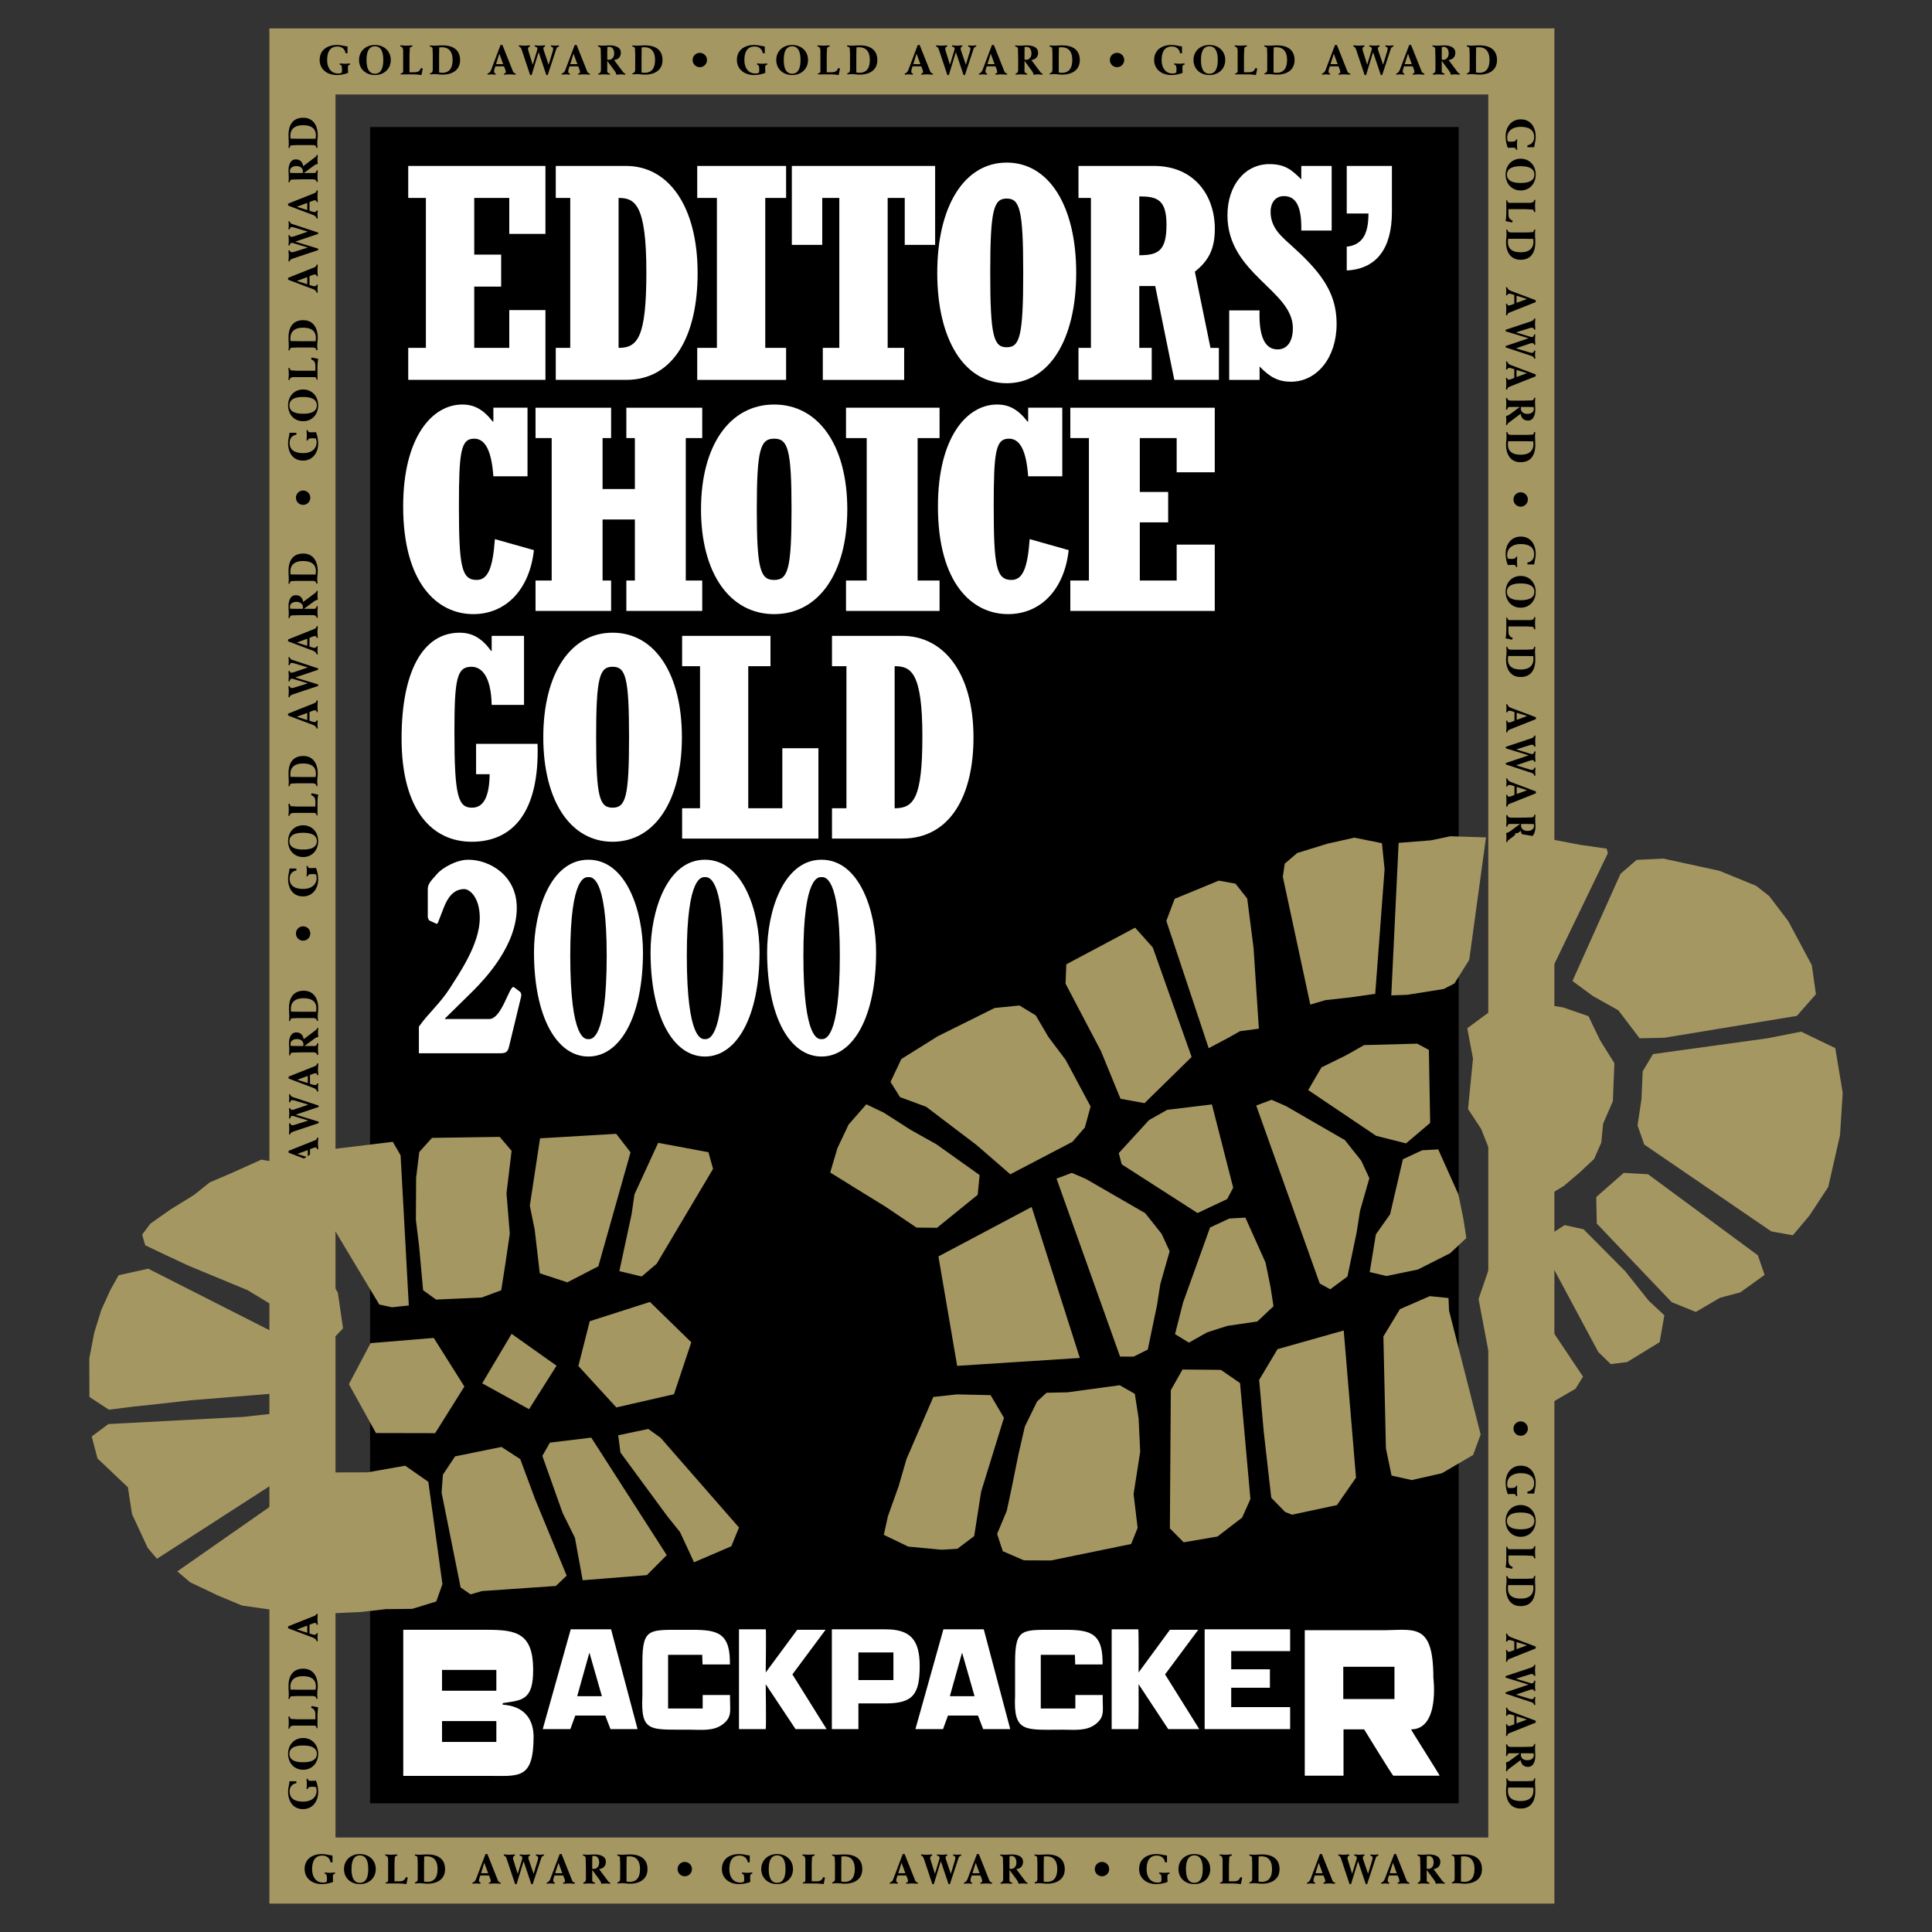
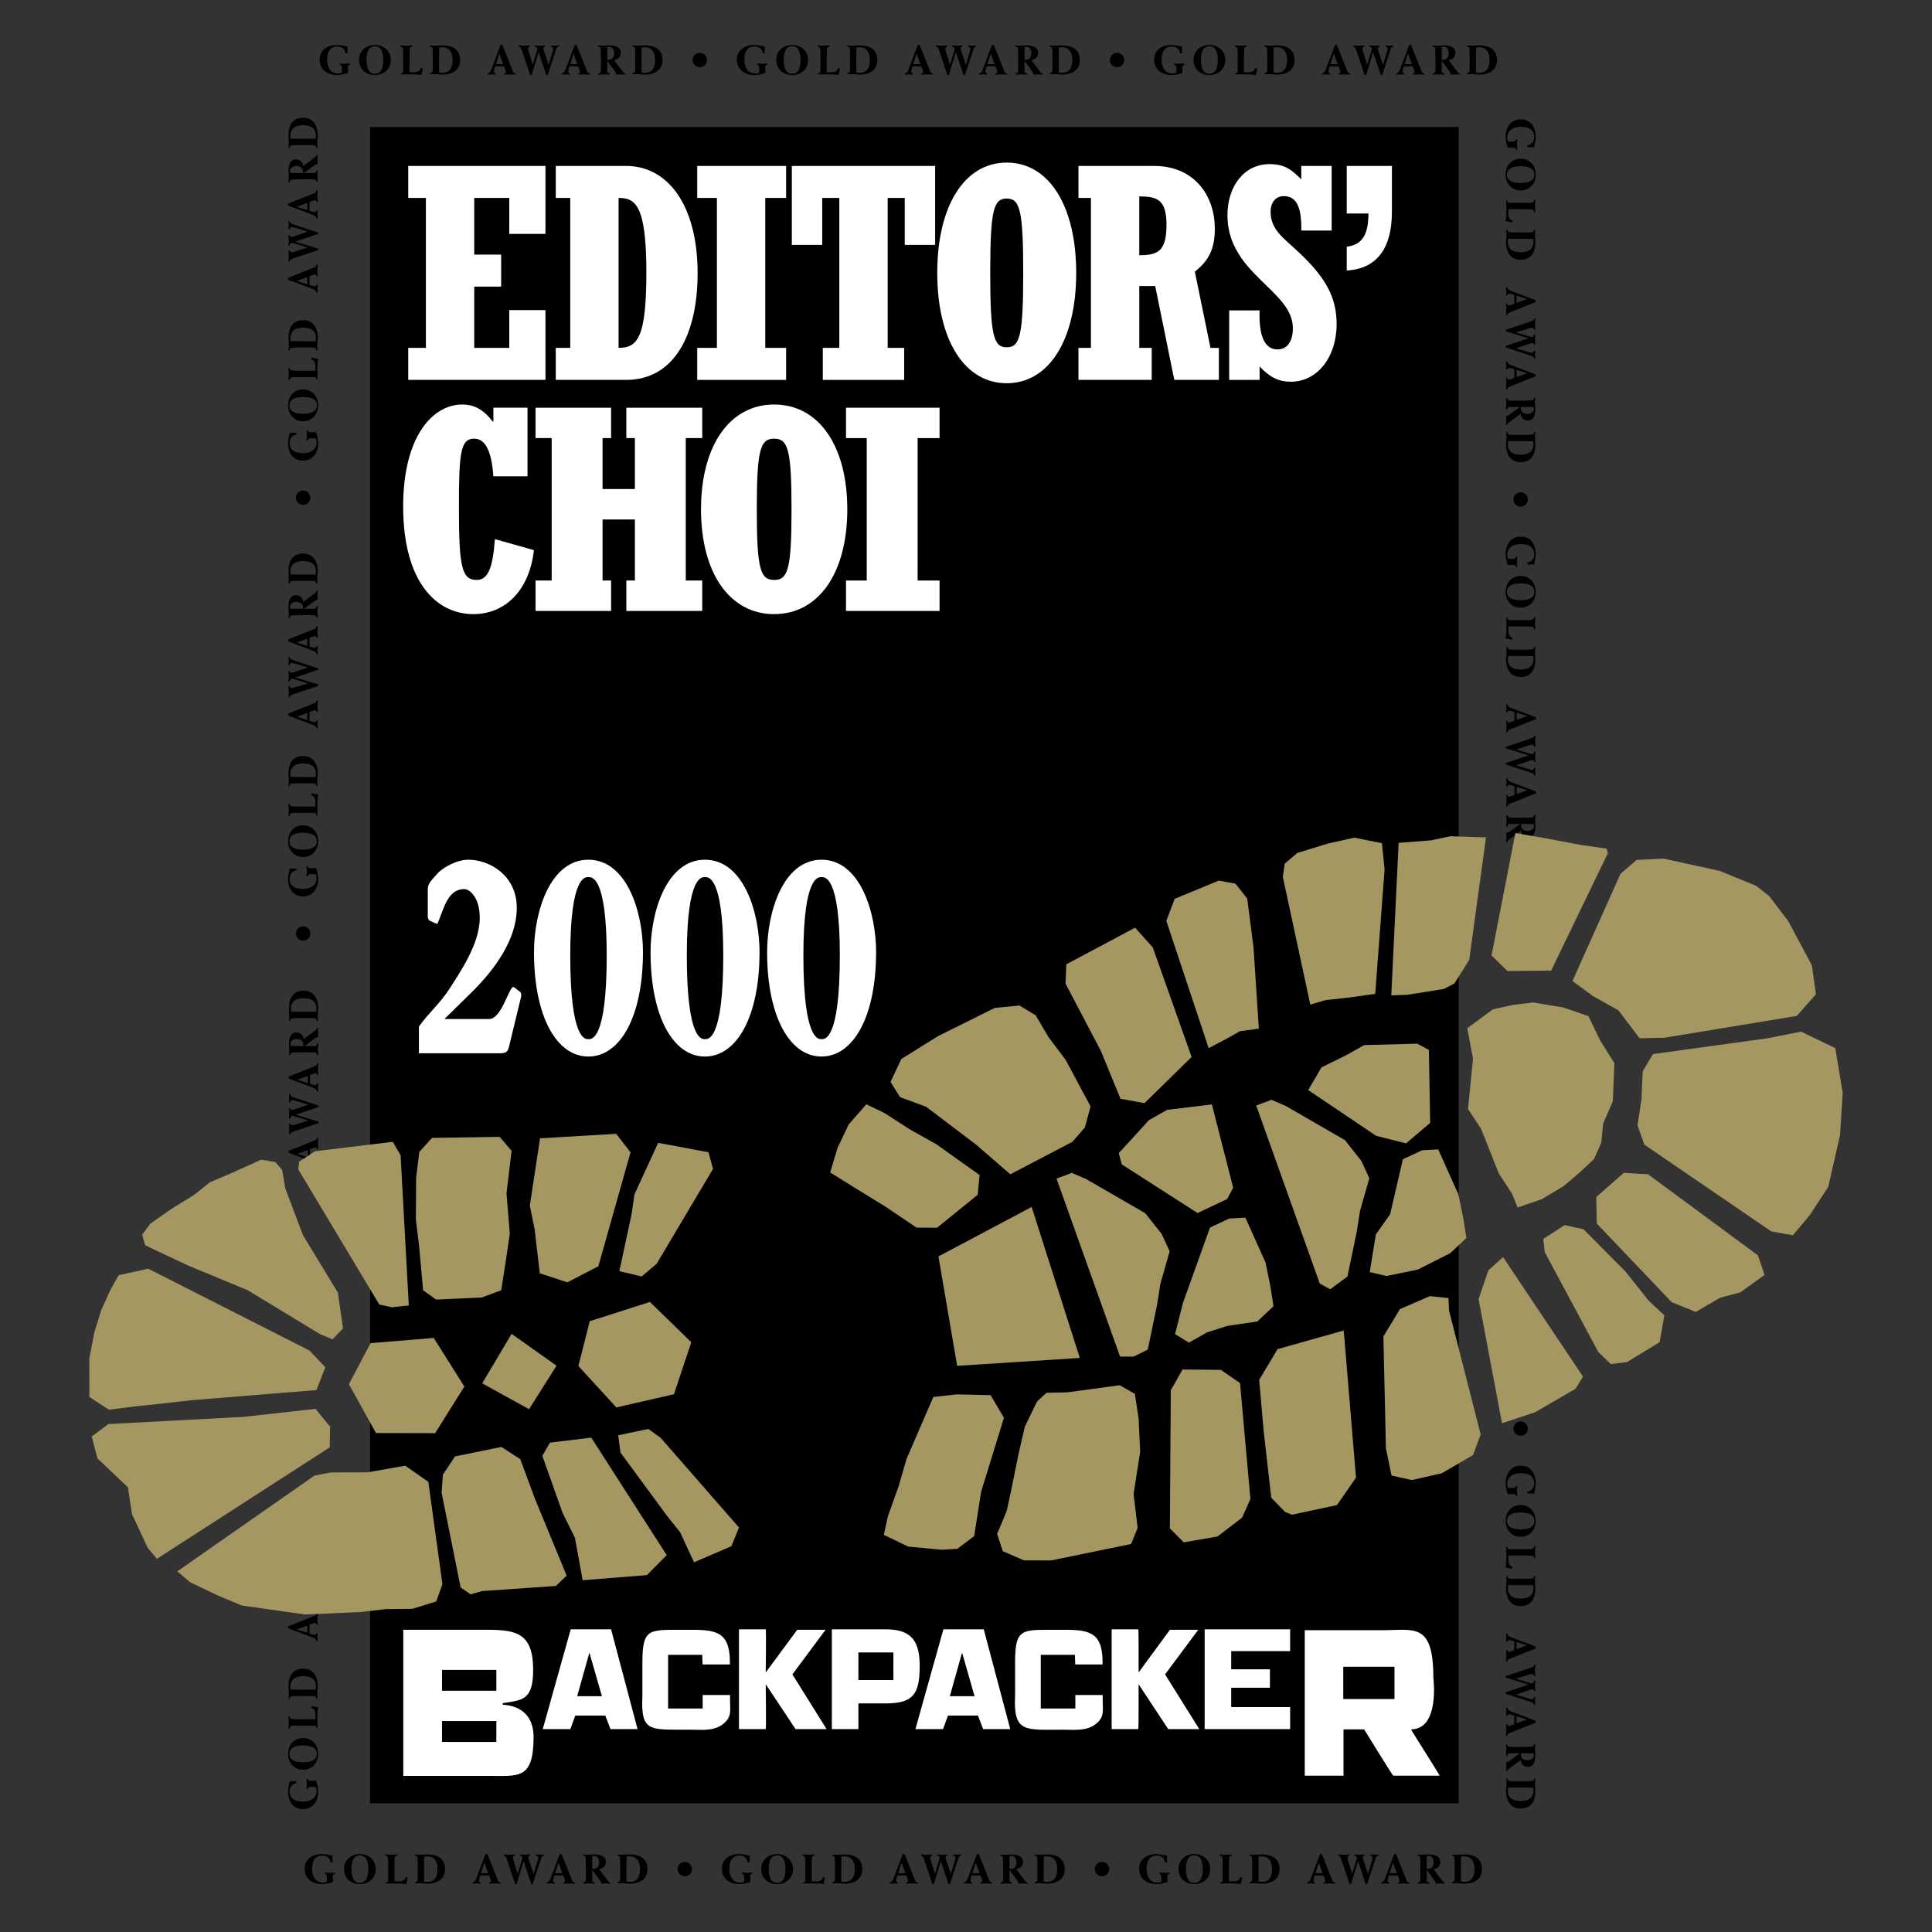
<svg xmlns="http://www.w3.org/2000/svg" width="2500" height="2500" viewBox="0 0 192.756 192.756">
  <rect x="0" y="0" width="192.756" height="192.756" fill="#333333" stroke="none" />
  <path fill-rule="evenodd" clip-rule="evenodd" fill="#fff" fill-opacity="0" d="M0 0h192.756v192.756H0V0z" />
-   <path d="M148.488 183.328V9.428H33.472v173.9h115.016zm6.594-177.197v183.791H26.878V2.834h128.204v3.297z" fill="#a59762" />
  <path d="M30.929 115.529l.303.096a.72.72 0 0 0 .208.029c.117 0 .174-.047.195-.154h.117c0 .137-.025.273-.025.412 0 .133.025.262.025.395h-.117c-.021-.188-.208-.309-.403-.379l-2.439-.918v-.191l2.576-1.025c.166-.066.237-.113.266-.295h.117c0 .199-.025.398-.025.594s.025.383.025.572h-.117c0-.107-.033-.178-.15-.178a.703.703 0 0 0-.207.037l-.349.133v.872zm-1.255-.404v.01l1.03.324v-.711l-1.03.377zM36.922 12.671h108.613v167.247H36.922V12.671z" fill-rule="evenodd" clip-rule="evenodd" />
  <path d="M57.395 171.162l-.49 1.35H54.15l2.791-9.953h4.026l2.642 9.953h-2.702l-.517-1.35h-2.995zm1.423-6.238h-.026l-1.205 4.305h2.464l-1.233-4.305zM70.062 165.102h-3.406v5.357h3.45v-1.35h2.729v.48c0 1.086.209 1.73-.725 2.443-.913.695-2.095.549-3.247.539-4.005-.033-4.951.346-4.771-3.383v-3.387c.009-3.539.766-3.162 4.486-3.193 2.729-.023 4.189.088 4.243 3.068v.385h-2.729l-.03-.959zM113.561 172.512h-2.65v-9.953h2.65c.059-.059.037 4.303.037 4.303l3.125-4.256h2.826l-3.309 4.449 3.41 5.457h-3.096l-2.957-4.48c.001-.001.022 4.419-.036 4.48zM122.838 166.545h3.861v1.842h-3.861v1.933h5.879v2.192h-8.528v-9.953h8.528v2.171h-5.879v1.815zM76.396 172.512h-2.668v-9.953h2.668c.06-.059 0 4.303 0 4.303l3.143-4.256h2.827l-3.308 4.449 3.41 5.457h-3.096l-2.977-4.48c.001-.001.061 4.419.001 4.48zM94.578 171.162l-.491 1.35h-2.755l2.791-9.953h4.027l2.641 9.953H98.09l-.518-1.35h-2.994zM96 164.924h-.027l-1.206 4.305h2.464L96 164.924zM40.234 162.605h8.376c2.882 0 4.552.332 4.583 3.902.028 3.193-1.125 3.107-3.039 3.416v.154c2.147.137 3.092 1.432 3.082 3.25-.024 4.25-1.474 3.852-4.548 3.852h-8.454v-14.574zm9.287 6.081v-2.08h-5.42v2.08h5.42v5.109-2.082h-5.42v2.082h5.42v-5.109zM82.994 172.512v-9.953h5.373c2.463 0 3.391 1.047 3.391 3.643 0 2.795-.623 3.748-3.391 3.748h-2.723v2.562h-2.65zm6.141-4.893v-2.756h-3.492v2.756h3.492zM143.631 177.16h-4.625c-.068.004-2.906-4.621-2.906-4.621-.094 0-2.082 0-2.057.004v4.617h-3.867v-14.516h7.465c3.346.057 5.365-.984 5.367 4.768 0 0 .662 5.127-2.225 5.127-.047 0 2.903 4.617 2.848 4.621zm-4.504-7.648v-3.217h-5.109v3.217h5.109zM107.244 165.102h-3.406v5.357h3.449v-1.35h2.729v.48c0 1.086.211 1.73-.725 2.443-.912.695-2.094.539-3.246.539-3.766 0-4.951.346-4.77-3.383v-3.387c.008-3.539.766-3.162 4.486-3.193 2.729-.023 4.189.088 4.242 3.068v.385h-2.729l-.03-.959zM40.729 34.708h1.762V19.749h-1.762v-3.193H54.42v6.781h-3.61v-3.588h-3.496v5.656H50v3.192h-2.686v6.111h3.496v-3.77h3.61v6.963H40.729v-3.193zM55.449 34.708h1.444V19.749h-1.444v-3.193h7.018c4.188 0 7.134 3.953 7.134 10.703 0 6.051-2.281 10.642-7.134 10.642h-7.018v-3.193zm6.267 0c1.906 0 2.772-1.034 2.772-7.571 0-6.781-1.155-7.389-2.772-7.389v14.96z" fill-rule="evenodd" clip-rule="evenodd" fill="#fff" />
  <path fill-rule="evenodd" clip-rule="evenodd" fill="#fff" d="M69.562 34.708h1.964V19.749h-1.964v-3.193h8.868v3.193h-2.08v14.959h2.08v3.193h-8.868v-3.193zM82.092 34.708h1.646V19.749h-1.704v4.682h-3.033v-7.875h14.297v7.875h-3.032v-4.682h-1.704v14.959h1.646v3.193h-8.116v-3.193zM100.441 16.222c4.217 0 6.932 4.317 6.932 11.006s-2.715 11.007-6.932 11.007c-4.216 0-6.931-4.318-6.931-11.007s2.715-11.006 6.931-11.006zm0 3.588c-1.299 0-1.646 1.094-1.646 7.418 0 6.325.348 7.419 1.646 7.419 1.301 0 1.646-1.095 1.646-7.419.001-6.324-.345-7.418-1.646-7.418zM107.6 34.708h1.242V19.749H107.6v-3.193h7.539c4.014 0 6.064 2.949 6.064 6.264 0 1.977-.578 3.162-1.992 4.287l1.559 7.602h.838v3.192h-4.447l-1.906-9.365h-1.588v6.172h1.24V37.9H107.6v-3.192zm6.066-9.243c1.877 0 2.715-.426 2.715-3.041 0-2.524-.953-2.828-2.715-2.828v5.869zM122.635 30.969h3.033c-.086 2.645.549 3.892 1.791 3.892 1.012 0 1.531-.852 1.531-2.129 0-3.77-6.527-5.412-6.527-11.25 0-2.979 1.732-5.108 4.188-5.108 1.588 0 2.252.608 3.178 1.521v-1.338h3.031v6.446h-3.031c.057-2.554-.607-3.436-1.734-3.436-.809 0-1.328.607-1.328 1.581 0 .882.348 1.642 1.012 2.341.721.76 1.617 1.429 2.771 2.646 2.023 2.128 2.803 3.922 2.803 6.203 0 3.314-1.936 5.747-4.564 5.747-1.242 0-2.107-.456-3.119-1.52v1.337h-3.033v-6.933h-.002zM134.365 24.614c1.502-.183 2.166-1.155 2.166-3.314h-2.166v-4.744h4.506v4.591c0 3.679-1.561 5.686-4.506 5.838v-2.371zM53.268 54.887c-.425 3.899-2.767 6.384-6.05 6.384-3.619 0-6.994-3.12-6.994-10.745 0-6.903 2.889-10.167 5.899-10.167 1.186 0 2.098.491 3.04 1.704h.061v-1.387h3.406v6.845h-3.406c-.182-2.513-.791-3.755-1.916-3.755-1.338 0-1.521 1.329-1.521 6.729 0 5.95.244 7.366 1.764 7.366 1.125 0 1.611-1.155 1.825-4.073l3.892 1.099zM53.43 57.92h1.612V43.709H53.43v-3.032h7.54v3.032h-.851v5.084h3.223v-5.084h-.851v-3.032h7.571v3.032H68.42V57.92h1.642v3.033h-7.571V57.92h.851v-6.094h-3.223v6.094h.851v3.033h-7.54V57.92z" />
  <path d="M77.238 40.359c4.439 0 7.297 4.101 7.297 10.456 0 6.354-2.858 10.456-7.297 10.456s-7.298-4.102-7.298-10.456c0-6.355 2.858-10.456 7.298-10.456zm0 3.408c-1.368 0-1.733 1.04-1.733 7.048s.365 7.047 1.733 7.047 1.733-1.04 1.733-7.047-.366-7.048-1.733-7.048z" fill-rule="evenodd" clip-rule="evenodd" fill="#fff" />
  <path fill-rule="evenodd" clip-rule="evenodd" fill="#fff" d="M84.406 57.92h2.067V43.709h-2.067v-3.032h9.334v3.032h-2.189V57.92h2.189v3.033h-9.334V57.92z" />
-   <path d="M106.623 54.887c-.426 3.899-2.766 6.383-6.051 6.383-3.618 0-6.993-3.12-6.993-10.745 0-6.903 2.889-10.167 5.899-10.167 1.186 0 2.098.491 3.041 1.704h.061v-1.386h3.404v6.845h-3.404c-.182-2.513-.791-3.755-1.916-3.755-1.338 0-1.52 1.329-1.52 6.729 0 5.95.242 7.366 1.764 7.366 1.125 0 1.611-1.155 1.824-4.073l3.891 1.099zM106.785 57.92h1.856V43.709h-1.856v-3.032h14.412v6.441h-3.801v-3.409h-3.677v5.373h2.828v3.033h-2.828v5.805h3.677v-3.582h3.801v6.615h-14.412V57.92zM47.498 77.241v-3.025h6.136c.202 6.828-2.478 9.766-6.568 9.766-3.976 0-7.001-3.169-7.001-10.313 0-6.684 2.132-10.544 5.791-10.544 1.268 0 2.218.547 3.14 1.815h.058v-1.498h3.227v6.885h-3.227c-.058-2.91-1.037-3.803-2.017-3.803-1.469 0-1.7 1.21-1.7 6.569 0 6.367.375 7.49 1.757 7.49 1.152 0 1.729-1.095 1.757-3.342h-1.353zM61.119 63.124c4.206 0 6.914 4.091 6.914 10.429s-2.708 10.429-6.914 10.429c-4.207 0-6.915-4.091-6.915-10.429.001-6.338 2.709-10.429 6.915-10.429zm0 3.399c-1.296 0-1.643 1.037-1.643 7.03 0 5.992.346 7.029 1.643 7.029 1.296 0 1.642-1.037 1.642-7.029s-.346-7.03-1.642-7.03zM68.055 80.64h1.787V66.466h-1.787v-3.025h8.816v3.025h-2.218V80.64h3.4v-5.992h3.6v9.018H68.055V80.64zM83.008 80.64h1.441V66.466h-1.441v-3.025h7.001c4.177 0 7.116 3.745 7.116 10.141 0 5.733-2.277 10.083-7.116 10.083h-7.001V80.64zm6.251 0c1.901 0 2.766-.979 2.766-7.174 0-6.424-1.152-7-2.766-7V80.64z" fill-rule="evenodd" clip-rule="evenodd" fill="#fff" />
  <path d="M34.672 5.314h-.195c-.066-.428-.386-.673-.814-.673-.802 0-1.022.644-1.022 1.354s.336 1.338 1.101 1.338a.815.815 0 0 0 .362-.087c.004-.092.016-.184.016-.283 0-.366-.049-.499-.229-.516v-.115c.171 0 .337.025.507.025.179 0 .357-.025.532-.025v.116c-.183.038-.232.083-.212.458 0 .12.008.258.017.357-.315.149-.798.224-1.143.224-.906 0-1.699-.541-1.699-1.512 0-1.006.798-1.488 1.728-1.488.386 0 .686.104 1.051.146v.681zM37.405 4.487c.914 0 1.583.615 1.583 1.5s-.669 1.5-1.583 1.5-1.583-.615-1.583-1.5c0-.884.669-1.5 1.583-1.5zm0 2.867c.723 0 .835-.79.835-1.367s-.112-1.367-.835-1.367-.835.789-.835 1.367.112 1.367.835 1.367zM42.181 6.839l-.133.648-.125-.017a5.635 5.635 0 0 0-.744-.05h-1.213v-.091c.125-.012.257-.07.257-.224V5.119c0-.403-.132-.461-.295-.474v-.116c.196 0 .395.025.59.025.212 0 .415-.025.623-.025v.116c-.125.013-.257.071-.257.225 0 .183-.029.416-.029.748v1.591h.453c.395 0 .561-.104.694-.428l.179.058zM42.89 4.529c.146.013.295.025.44.025.237 0 .47-.025.852-.025.823 0 1.72.308 1.72 1.467 0 1.035-.827 1.45-1.75 1.45-.27 0-.536-.05-.806-.05-.153 0-.345.024-.444.024v-.116c.142-.012.274-.07.274-.391V5.476c0-.249-.021-.449-.021-.606 0-.154-.133-.212-.266-.225v-.116h.001zm.919 2.705c.121.008.224.025.324.025.797 0 1.022-.594 1.022-1.288 0-.714-.295-1.255-1.051-1.255-.087 0-.174.004-.282.017 0 .353-.013.66-.013.959v1.542zM49.419 6.623l-.096.303a.72.72 0 0 0-.029.208c0 .116.046.174.154.195v.117c-.137 0-.274-.025-.412-.025-.132 0-.261.025-.395.025v-.117c.187-.021.308-.208.378-.403l.918-2.439h.191l1.026 2.576c.066.167.112.237.295.266v.117c-.199 0-.398-.025-.594-.025s-.382.025-.573.025v-.117c.107 0 .179-.033.179-.149a.72.72 0 0 0-.038-.208l-.133-.349h-.871zm.403-1.254h-.008l-.324 1.03h.71l-.378-1.03zM52.871 4.645c-.129.038-.187.108-.187.241 0 .029.004.083.021.141l.441 1.417h.008l.395-1.3a1.25 1.25 0 0 0 .066-.283c0-.137-.129-.199-.262-.216v-.116c.166 0 .337.025.503.025.179 0 .353-.025.527-.025v.116c-.104.017-.166.083-.166.191 0 .05.017.142.037.199l.478 1.409h.008l.407-1.342c.021-.062.041-.187.041-.274 0-.108-.132-.162-.22-.183v-.116c.129 0 .258.025.391.025.137 0 .27-.025.407-.025v.116c-.154.038-.225.116-.27.258l-.852 2.584h-.137l-.765-2.273h-.008l-.694 2.273h-.149l-.806-2.418c-.096-.286-.162-.403-.32-.424v-.116c.179 0 .357.025.54.025.19 0 .378-.025.565-.025v.116h.001zM56.822 6.623l-.096.303a.72.72 0 0 0-.029.208c0 .116.046.174.154.195v.117c-.138 0-.274-.025-.412-.025-.133 0-.262.025-.395.025v-.117c.188-.021.308-.208.378-.403l.918-2.439h.191l1.026 2.576c.066.167.112.237.294.266v.117c-.199 0-.398-.025-.594-.025s-.382.025-.574.025v-.117c.108 0 .179-.033.179-.149a.72.72 0 0 0-.038-.208l-.133-.349h-.869zm.403-1.254h-.008l-.324 1.03h.71l-.378-1.03zM59.662 4.529c.154.013.312.025.469.025.237 0 .47-.025.706-.025.474 0 1.105.146 1.105.723 0 .428-.245.673-.673.74l.922 1.229a.24.24 0 0 0 .195.108v.117c-.153 0-.307-.025-.465-.025-.146 0-.295.025-.44.025-.009-.162-.108-.308-.2-.432l-.686-.931h-.008v1.022c0 .154.133.212.266.224v.117c-.195 0-.391-.025-.59-.025-.191 0-.378.025-.564.025v-.117c.125-.012.257-.07.257-.416v-.797c0-.541-.021-.922-.021-1.164 0-.237-.133-.295-.274-.308v-.115h.001zm.926 1.412a.394.394 0 0 0 .137.025c.37 0 .552-.291.552-.644 0-.324-.141-.645-.494-.645-.058 0-.121.009-.187.017 0 .204-.008.412-.008.619v.628zM63.088 4.529c.145.013.295.025.44.025.237 0 .469-.025.852-.025.823 0 1.72.308 1.72 1.467 0 1.035-.827 1.45-1.749 1.45-.27 0-.536-.05-.806-.05-.154 0-.345.024-.445.024v-.116c.142-.012.274-.07.274-.391V5.476c0-.249-.021-.449-.021-.606 0-.154-.133-.212-.266-.225v-.116h.001zm.918 2.705c.12.008.224.025.324.025.798 0 1.022-.594 1.022-1.288 0-.714-.295-1.255-1.051-1.255-.087 0-.174.004-.282.017 0 .353-.012.66-.012.959v1.542h-.001zM69.82 5.272a.71.71 0 0 1 .715.715.71.71 0 0 1-.715.715.71.71 0 0 1-.715-.715.71.71 0 0 1 .715-.715zM76.3 5.314h-.195c-.066-.428-.387-.673-.814-.673-.802 0-1.022.644-1.022 1.354s.337 1.338 1.102 1.338a.811.811 0 0 0 .361-.087c.004-.092.017-.184.017-.283 0-.366-.05-.499-.229-.516v-.115c.17 0 .337.025.507.025.179 0 .357-.025.532-.025v.116c-.183.038-.233.083-.212.458 0 .12.008.258.017.357-.316.149-.798.224-1.143.224-.906 0-1.7-.541-1.7-1.512 0-1.006.798-1.488 1.728-1.488.387 0 .686.104 1.052.146v.681H76.3zM79.033 4.487c.914 0 1.583.615 1.583 1.5s-.669 1.5-1.583 1.5c-.914 0-1.583-.615-1.583-1.5 0-.884.669-1.5 1.583-1.5zm0 2.867c.723 0 .834-.79.834-1.367s-.112-1.367-.834-1.367c-.723 0-.835.789-.835 1.367s.112 1.367.835 1.367zM83.808 6.839l-.133.648-.125-.017a5.624 5.624 0 0 0-.744-.05h-1.213v-.091c.125-.012.258-.07.258-.224V5.119c0-.403-.133-.461-.295-.474v-.116c.195 0 .395.025.59.025.212 0 .416-.025.624-.025v.116c-.125.013-.258.071-.258.225 0 .183-.029.416-.029.748v1.591h.453c.395 0 .561-.104.694-.428l.178.058zM84.518 4.529c.146.013.295.025.44.025.236 0 .469-.025.852-.025.823 0 1.72.308 1.72 1.467 0 1.035-.826 1.45-1.749 1.45-.27 0-.536-.05-.806-.05-.154 0-.345.024-.444.024v-.116c.141-.012.274-.07.274-.391V5.476c0-.249-.021-.449-.021-.606 0-.154-.133-.212-.266-.225v-.116zm.918 2.705c.121.008.225.025.324.025.798 0 1.022-.594 1.022-1.288 0-.714-.296-1.255-1.051-1.255-.087 0-.175.004-.283.017 0 .353-.013.66-.013.959v1.542h.001zM91.046 6.623l-.095.303a.72.72 0 0 0-.029.208c0 .116.045.174.153.195v.117c-.137 0-.274-.025-.412-.025-.132 0-.261.025-.395.025v-.117c.187-.021.308-.208.378-.403l.918-2.439h.191l1.026 2.576c.066.167.112.237.295.266v.117c-.2 0-.399-.025-.594-.025s-.382.025-.574.025v-.117c.108 0 .179-.033.179-.149a.714.714 0 0 0-.037-.208l-.133-.349h-.871zm.404-1.254h-.009l-.323 1.03h.71l-.378-1.03zM94.499 4.645c-.129.038-.187.108-.187.241 0 .029.004.083.021.141l.44 1.417h.008l.395-1.3a1.25 1.25 0 0 0 .066-.283c0-.137-.129-.199-.262-.216v-.116c.166 0 .336.025.502.025.179 0 .354-.025.528-.025v.116c-.104.017-.167.083-.167.191 0 .05.017.142.038.199l.478 1.409h.008l.407-1.342c.021-.062.042-.187.042-.274 0-.108-.133-.162-.22-.183v-.116c.129 0 .258.025.39.025.138 0 .271-.025.408-.025v.116c-.154.038-.225.116-.27.258l-.852 2.584h-.137l-.765-2.273h-.008l-.694 2.273h-.15l-.806-2.418c-.096-.286-.162-.403-.32-.424v-.116c.178 0 .357.025.54.025.191 0 .378-.025.565-.025v.116h.002zM98.449 6.623l-.096.303a.72.72 0 0 0-.029.208c0 .116.047.174.154.195v.117c-.137 0-.273-.025-.412-.025-.133 0-.262.025-.395.025v-.117c.188-.021.309-.208.379-.403l.918-2.439h.191l1.025 2.576c.066.167.113.237.295.266v.117c-.199 0-.398-.025-.594-.025s-.383.025-.572.025v-.117c.107 0 .178-.033.178-.149a.714.714 0 0 0-.037-.208l-.133-.349h-.872zm.403-1.254h-.008l-.324 1.03h.711l-.379-1.03zM101.289 4.529a5.6 5.6 0 0 0 .471.025c.236 0 .469-.025.705-.025.475 0 1.105.146 1.105.723 0 .428-.244.673-.672.74l.922 1.229c.055.071.104.1.195.108v.117c-.154 0-.309-.025-.467-.025-.145 0-.293.025-.439.025-.008-.162-.107-.308-.199-.432l-.686-.931h-.008v1.022c0 .154.133.212.266.224v.117c-.195 0-.391-.025-.59-.025-.191 0-.379.025-.566.025v-.117c.125-.012.258-.07.258-.416v-.797c0-.541-.02-.922-.02-1.164 0-.237-.133-.295-.275-.308v-.115zm.928 1.412c.045.017.09.025.137.025.369 0 .553-.291.553-.644 0-.324-.143-.645-.494-.645-.059 0-.121.009-.188.017 0 .204-.008.412-.008.619v.628zM104.715 4.529c.146.013.295.025.441.025.236 0 .469-.025.852-.025.822 0 1.721.308 1.721 1.467 0 1.035-.828 1.45-1.75 1.45-.27 0-.535-.05-.807-.05-.152 0-.344.024-.443.024v-.116c.141-.012.273-.07.273-.391V5.476c0-.249-.02-.449-.02-.606 0-.154-.135-.212-.268-.225v-.116h.001zm.918 2.705c.121.008.225.025.324.025.799 0 1.023-.594 1.023-1.288 0-.714-.295-1.255-1.051-1.255a2.26 2.26 0 0 0-.283.017c0 .353-.014.66-.014.959v1.542h.001zM111.447 5.272a.71.71 0 0 1 .715.715.709.709 0 0 1-.715.715.71.71 0 0 1-.715-.715.71.71 0 0 1 .715-.715zM117.928 5.314h-.195c-.066-.428-.387-.673-.814-.673-.801 0-1.021.644-1.021 1.354s.336 1.338 1.1 1.338a.823.823 0 0 0 .363-.087c.004-.092.016-.184.016-.283 0-.366-.049-.499-.229-.516v-.115c.17 0 .336.025.508.025.178 0 .357-.025.531-.025v.116c-.184.038-.232.083-.213.458 0 .12.01.258.018.357-.316.149-.799.224-1.143.224-.906 0-1.699-.541-1.699-1.512 0-1.006.797-1.488 1.729-1.488.387 0 .686.104 1.051.146v.681h-.002zM120.66 4.487c.914 0 1.582.615 1.582 1.5s-.668 1.5-1.582 1.5-1.584-.615-1.584-1.5c0-.884.67-1.5 1.584-1.5zm0 2.867c.723 0 .836-.79.836-1.367s-.113-1.367-.836-1.367-.836.789-.836 1.367.114 1.367.836 1.367zM125.436 6.839l-.133.648-.125-.017a5.605 5.605 0 0 0-.742-.05h-1.215v-.091c.125-.012.258-.07.258-.224V5.119c0-.403-.133-.461-.295-.474v-.116c.195 0 .395.025.59.025.213 0 .416-.025.623-.025v.116c-.123.013-.256.071-.256.225 0 .183-.029.416-.029.748v1.591h.453c.395 0 .561-.104.693-.428l.178.058zM126.146 4.529c.145.013.293.025.439.025.236 0 .469-.025.852-.025.822 0 1.721.308 1.721 1.467 0 1.035-.826 1.45-1.75 1.45-.27 0-.535-.05-.807-.05-.152 0-.344.024-.443.024v-.116c.141-.012.273-.07.273-.391V5.476c0-.249-.02-.449-.02-.606 0-.154-.135-.212-.266-.225v-.116h.001zm.918 2.705c.119.008.225.025.324.025.797 0 1.021-.594 1.021-1.288 0-.714-.295-1.255-1.051-1.255a2.26 2.26 0 0 0-.283.017c0 .353-.012.66-.012.959v1.542h.001zM132.674 6.623l-.096.303a.78.78 0 0 0-.027.208c0 .116.045.174.152.195v.117c-.137 0-.273-.025-.41-.025-.133 0-.262.025-.395.025v-.117c.186-.021.307-.208.377-.403l.918-2.439h.191l1.025 2.576c.066.167.113.237.297.266v.117c-.201 0-.4-.025-.596-.025s-.381.025-.572.025v-.117c.107 0 .178-.033.178-.149a.714.714 0 0 0-.037-.208l-.133-.349h-.872zm.404-1.254h-.01l-.324 1.03h.711l-.377-1.03zM136.127 4.645c-.129.038-.188.108-.188.241 0 .029.004.083.02.141l.441 1.417h.008l.395-1.3c.039-.125.068-.225.068-.283 0-.137-.131-.199-.264-.216v-.116c.166 0 .338.025.504.025.178 0 .354-.025.527-.025v.116c-.104.017-.166.083-.166.191 0 .05.016.142.037.199l.479 1.409h.008l.406-1.342c.021-.062.043-.187.043-.274 0-.108-.133-.162-.221-.183v-.116c.129 0 .258.025.391.025.137 0 .27-.025.406-.025v.116c-.152.038-.225.116-.27.258l-.851 2.584h-.137l-.766-2.273h-.008l-.693 2.273h-.15l-.805-2.418c-.096-.286-.162-.403-.32-.424v-.116c.178 0 .357.025.539.025.191 0 .379-.025.566-.025v.116h.001zM140.076 6.623l-.094.303a.734.734 0 0 0-.031.208c0 .116.047.174.154.195v.117c-.137 0-.273-.025-.41-.025-.133 0-.262.025-.395.025v-.117c.186-.021.307-.208.377-.403l.918-2.439h.191l1.027 2.576c.066.167.111.237.295.266v.117c-.199 0-.4-.025-.596-.025-.193 0-.381.025-.572.025v-.117c.107 0 .178-.033.178-.149a.714.714 0 0 0-.037-.208l-.133-.349h-.872zm.404-1.254h-.01l-.322 1.03h.709l-.377-1.03zM142.918 4.529c.152.013.311.025.469.025.236 0 .469-.025.707-.025.473 0 1.104.146 1.104.723 0 .428-.244.673-.672.74l.922 1.229c.055.071.104.1.195.108v.117c-.154 0-.307-.025-.465-.025-.146 0-.295.025-.441.025-.008-.162-.107-.308-.199-.432l-.686-.931h-.008v1.022c0 .154.133.212.266.224v.117c-.195 0-.391-.025-.59-.025-.191 0-.379.025-.564.025v-.117c.125-.012.258-.07.258-.416v-.797c0-.541-.021-.922-.021-1.164 0-.237-.133-.295-.273-.308v-.115h-.002zm.926 1.412a.39.39 0 0 0 .137.025c.369 0 .553-.291.553-.644 0-.324-.141-.645-.494-.645-.059 0-.121.009-.188.017 0 .204-.008.412-.008.619v.628zM146.344 4.529c.145.013.295.025.439.025.236 0 .471-.025.852-.025.822 0 1.721.308 1.721 1.467 0 1.035-.826 1.45-1.75 1.45-.27 0-.535-.05-.805-.05-.154 0-.346.024-.445.024v-.116c.141-.012.273-.07.273-.391V5.476c0-.249-.02-.449-.02-.606 0-.154-.133-.212-.266-.225v-.116h.001zm.918 2.705c.121.008.225.025.324.025.797 0 1.021-.594 1.021-1.288 0-.714-.295-1.255-1.051-1.255-.088 0-.174.004-.283.017 0 .353-.012.66-.012.959v1.542h.001zM33.172 185.807h-.195c-.066-.428-.386-.674-.814-.674-.802 0-1.022.645-1.022 1.355s.336 1.338 1.101 1.338a.796.796 0 0 0 .361-.088c.004-.092.017-.182.017-.281 0-.367-.05-.5-.229-.516v-.117c.17 0 .336.025.507.025.179 0 .357-.025.532-.025v.117c-.183.037-.232.082-.212.457 0 .119.008.258.017.357-.316.148-.798.223-1.143.223-.906 0-1.699-.539-1.699-1.512 0-1.006.798-1.486 1.729-1.486.386 0 .686.104 1.051.145v.682h-.001zM35.905 184.98c.914 0 1.583.613 1.583 1.5 0 .885-.669 1.498-1.583 1.498s-1.583-.613-1.583-1.498c0-.886.669-1.5 1.583-1.5zm0 2.868c.723 0 .835-.791.835-1.367 0-.578-.112-1.367-.835-1.367s-.835.789-.835 1.367c0 .576.112 1.367.835 1.367zM40.681 187.332l-.133.646-.125-.016a5.634 5.634 0 0 0-.744-.049h-1.213v-.092c.125-.014.258-.07.258-.225v-1.986c0-.402-.133-.461-.295-.475v-.115c.195 0 .395.025.59.025.212 0 .416-.025.623-.025v.115c-.125.014-.257.072-.257.225 0 .184-.029.416-.029.748v1.592h.453c.395 0 .562-.104.694-.428l.178.06zM41.39 185.021c.146.012.295.025.441.025.237 0 .469-.025.852-.025.823 0 1.72.307 1.72 1.467 0 1.035-.827 1.449-1.749 1.449-.271 0-.537-.049-.807-.049-.153 0-.345.025-.444.025v-.117c.142-.012.274-.07.274-.391v-1.438c0-.25-.021-.449-.021-.607 0-.152-.133-.211-.266-.225v-.114zm.919 2.706c.121.008.224.025.324.025.798 0 1.022-.596 1.022-1.289 0-.715-.295-1.254-1.051-1.254-.087 0-.174.004-.283.016 0 .354-.012.66-.012.961v1.541zM47.919 187.115l-.096.303a.726.726 0 0 0-.029.209c0 .115.045.174.153.195v.115c-.137 0-.274-.023-.412-.023-.132 0-.262.023-.395.023v-.115c.188-.021.308-.209.378-.404l.918-2.438h.191l1.026 2.576c.066.166.112.236.295.266v.115c-.2 0-.399-.023-.594-.023s-.382.023-.573.023v-.115c.108 0 .179-.033.179-.15a.708.708 0 0 0-.038-.207l-.133-.35h-.87zm.403-1.254h-.008l-.324 1.029h.711l-.379-1.029zM51.371 185.137c-.129.039-.187.109-.187.242 0 .029.004.082.021.141l.44 1.418h.009l.395-1.301a1.25 1.25 0 0 0 .066-.283c0-.137-.129-.199-.262-.217v-.115c.166 0 .336.025.503.025.179 0 .354-.025.527-.025v.115c-.104.018-.166.084-.166.191 0 .051.017.143.038.199l.478 1.41h.008l.407-1.344a1.03 1.03 0 0 0 .042-.273c0-.107-.133-.162-.22-.184v-.115c.129 0 .258.025.391.025.137 0 .271-.025.407-.025v.115c-.154.039-.225.117-.27.258l-.852 2.584h-.137l-.765-2.271h-.008l-.694 2.271h-.149l-.807-2.418c-.095-.285-.162-.402-.32-.424v-.115c.179 0 .357.025.541.025.191 0 .378-.025.565-.025v.116h-.001zM55.322 187.115l-.096.303a.726.726 0 0 0-.029.209c0 .115.045.174.154.195v.115c-.138 0-.274-.023-.412-.023-.133 0-.262.023-.395.023v-.115c.187-.021.307-.209.378-.404l.918-2.438h.191l1.026 2.576c.067.166.112.236.295.266v.115c-.2 0-.399-.023-.594-.023s-.382.023-.573.023v-.115c.108 0 .179-.033.179-.15a.738.738 0 0 0-.037-.207l-.134-.35h-.871zm.403-1.254h-.009l-.324 1.029h.71l-.377-1.029zM58.162 185.021c.154.012.312.025.47.025.237 0 .47-.025.707-.025.474 0 1.105.145 1.105.723 0 .428-.245.674-.673.74l.922 1.229c.054.072.104.1.195.109v.115c-.154 0-.308-.023-.465-.023-.146 0-.295.023-.44.023-.008-.162-.108-.307-.199-.432l-.686-.932h-.009v1.023c0 .154.133.211.266.225v.115c-.195 0-.391-.023-.59-.023-.191 0-.378.023-.565.023v-.115c.125-.014.258-.07.258-.416v-.799c0-.539-.021-.922-.021-1.162 0-.236-.133-.295-.274-.309v-.114h-.001zm.926 1.413a.368.368 0 0 0 .137.025c.37 0 .553-.291.553-.645 0-.324-.142-.643-.495-.643-.058 0-.12.008-.187.016 0 .203-.009.412-.009.619v.628h.001zM61.588 185.021c.146.012.295.025.44.025.237 0 .47-.025.852-.025.822 0 1.72.307 1.72 1.467 0 1.035-.827 1.449-1.75 1.449-.27 0-.536-.049-.806-.049-.154 0-.345.025-.445.025v-.117c.142-.012.274-.07.274-.391v-1.438c0-.25-.021-.449-.021-.607 0-.152-.133-.211-.266-.225v-.114h.002zm.918 2.706c.121.008.225.025.325.025.797 0 1.022-.596 1.022-1.289 0-.715-.295-1.254-1.051-1.254-.087 0-.175.004-.283.016 0 .354-.013.66-.013.961v1.541zM68.32 185.766a.71.71 0 0 1 .715.715c0 .402-.32.713-.715.713a.708.708 0 0 1-.714-.713c0-.405.319-.715.714-.715zM74.8 185.807h-.195c-.066-.428-.387-.674-.814-.674-.802 0-1.022.645-1.022 1.355s.337 1.338 1.102 1.338a.796.796 0 0 0 .361-.088c.004-.092.017-.182.017-.281 0-.367-.05-.5-.229-.516v-.117c.17 0 .337.025.507.025.179 0 .357-.025.532-.025v.117c-.183.037-.232.082-.212.457 0 .119.008.258.017.357-.316.148-.798.223-1.143.223-.906 0-1.699-.539-1.699-1.512 0-1.006.797-1.486 1.728-1.486.386 0 .686.104 1.051.145v.682H74.8zM77.533 184.98c.914 0 1.583.613 1.583 1.5 0 .885-.669 1.498-1.583 1.498-.915 0-1.583-.613-1.583-1.498 0-.886.668-1.5 1.583-1.5zm0 2.868c.723 0 .835-.791.835-1.367 0-.578-.112-1.367-.835-1.367s-.835.789-.835 1.367c-.001.576.112 1.367.835 1.367zM82.309 187.332l-.133.646-.125-.016a5.634 5.634 0 0 0-.744-.049h-1.213v-.092c.124-.014.257-.07.257-.225v-1.986c0-.402-.133-.461-.295-.475v-.115c.195 0 .395.025.59.025.212 0 .416-.025.623-.025v.115c-.125.014-.257.072-.257.225 0 .184-.029.416-.029.748v1.592h.453c.395 0 .561-.104.694-.428l.179.06zM83.018 185.021c.145.012.295.025.44.025.237 0 .469-.025.852-.025.823 0 1.72.307 1.72 1.467 0 1.035-.827 1.449-1.749 1.449-.27 0-.536-.049-.806-.049-.154 0-.345.025-.444.025v-.117c.141-.012.274-.07.274-.391v-1.438c0-.25-.021-.449-.021-.607 0-.152-.133-.211-.266-.225v-.114zm.918 2.706c.121.008.225.025.324.025.798 0 1.022-.596 1.022-1.289 0-.715-.295-1.254-1.051-1.254-.087 0-.175.004-.283.016 0 .354-.013.66-.013.961v1.541h.001zM89.547 187.115l-.096.303a.726.726 0 0 0-.029.209c0 .115.046.174.153.195v.115c-.137 0-.274-.023-.411-.023-.133 0-.262.023-.395.023v-.115c.188-.021.308-.209.378-.404l.918-2.438h.191l1.026 2.576c.066.166.112.236.295.266v.115c-.199 0-.399-.023-.594-.023s-.382.023-.574.023v-.115c.108 0 .179-.033.179-.15a.703.703 0 0 0-.037-.207l-.133-.35h-.871zm.403-1.254h-.008l-.324 1.029h.71l-.378-1.029zM92.999 185.137c-.129.039-.187.109-.187.242 0 .029.004.082.021.141l.44 1.418h.008l.395-1.301c.037-.125.066-.225.066-.283 0-.137-.129-.199-.262-.217v-.115c.167 0 .336.025.502.025.179 0 .354-.025.528-.025v.115c-.104.018-.166.084-.166.191 0 .051.017.143.038.199l.478 1.41h.008l.407-1.344a1.03 1.03 0 0 0 .042-.273c0-.107-.133-.162-.22-.184v-.115c.129 0 .258.025.391.025.137 0 .27-.025.408-.025v.115c-.154.039-.225.117-.271.258l-.852 2.584h-.138l-.764-2.271h-.009l-.694 2.271h-.148l-.806-2.418c-.096-.285-.162-.402-.32-.424v-.115c.179 0 .357.025.541.025.191 0 .378-.025.565-.025v.116h-.001zM96.949 187.115l-.095.303a.726.726 0 0 0-.029.209c0 .115.046.174.153.195v.115c-.137 0-.274-.023-.411-.023-.133 0-.262.023-.395.023v-.115c.187-.021.308-.209.378-.404l.918-2.438h.191l1.025 2.576c.066.166.113.236.295.266v.115c-.199 0-.398-.023-.594-.023s-.383.023-.572.023v-.115c.107 0 .178-.033.178-.15a.703.703 0 0 0-.037-.207l-.133-.35h-.872zm.403-1.254h-.008l-.324 1.029h.711l-.379-1.029zM99.789 185.021c.154.012.312.025.471.025.236 0 .469-.025.705-.025.475 0 1.105.145 1.105.723 0 .428-.244.674-.674.74l.924 1.229a.24.24 0 0 0 .195.109v.115c-.154 0-.309-.023-.465-.023-.146 0-.297.023-.441.023-.008-.162-.107-.307-.199-.432l-.686-.932h-.008v1.023c0 .154.133.211.266.225v.115c-.195 0-.391-.023-.59-.023-.191 0-.379.023-.566.023v-.115c.125-.014.258-.07.258-.416v-.799c0-.539-.02-.922-.02-1.162 0-.236-.133-.295-.275-.309v-.114zm.928 1.413c.045.018.09.025.137.025.369 0 .553-.291.553-.645 0-.324-.141-.643-.494-.643-.059 0-.121.008-.188.016 0 .203-.008.412-.008.619v.628zM103.215 185.021c.146.012.295.025.441.025.236 0 .469-.025.852-.025.822 0 1.721.307 1.721 1.467 0 1.035-.828 1.449-1.75 1.449-.27 0-.535-.049-.807-.049-.152 0-.344.025-.443.025v-.117c.141-.012.273-.07.273-.391v-1.438c0-.25-.021-.449-.021-.607 0-.152-.131-.211-.266-.225v-.114zm.918 2.706c.121.008.225.025.324.025.799 0 1.023-.596 1.023-1.289 0-.715-.295-1.254-1.051-1.254a2.45 2.45 0 0 0-.283.016c0 .354-.014.66-.014.961v1.541h.001zM109.947 185.766c.396 0 .715.311.715.715a.707.707 0 0 1-.715.713.709.709 0 0 1-.715-.713.71.71 0 0 1 .715-.715zM116.428 185.807h-.195c-.066-.428-.387-.674-.814-.674-.801 0-1.021.645-1.021 1.355s.336 1.338 1.1 1.338a.81.81 0 0 0 .363-.088c.004-.092.016-.182.016-.281 0-.367-.051-.5-.229-.516v-.117c.17 0 .336.025.508.025.178 0 .357-.025.531-.025v.117c-.184.037-.232.082-.213.457 0 .119.01.258.018.357-.316.148-.797.223-1.143.223-.906 0-1.699-.539-1.699-1.512 0-1.006.797-1.486 1.729-1.486.387 0 .686.104 1.051.145v.682h-.002zM119.16 184.98c.914 0 1.584.613 1.584 1.5 0 .885-.67 1.498-1.584 1.498s-1.584-.613-1.584-1.498c0-.886.67-1.5 1.584-1.5zm0 2.868c.723 0 .836-.791.836-1.367 0-.578-.113-1.367-.836-1.367s-.836.789-.836 1.367c0 .576.114 1.367.836 1.367zM123.936 187.332l-.133.646-.125-.016a5.604 5.604 0 0 0-.742-.049h-1.215v-.092c.125-.014.258-.07.258-.225v-1.986c0-.402-.133-.461-.295-.475v-.115c.195 0 .395.025.59.025.213 0 .416-.025.625-.025v.115c-.125.014-.258.072-.258.225 0 .184-.029.416-.029.748v1.592h.453c.395 0 .561-.104.693-.428l.178.06zM124.645 185.021c.146.012.297.025.441.025.236 0 .469-.025.852-.025.822 0 1.721.307 1.721 1.467 0 1.035-.828 1.449-1.75 1.449-.27 0-.535-.049-.805-.049-.154 0-.346.025-.445.025v-.117c.141-.012.273-.07.273-.391v-1.438c0-.25-.02-.449-.02-.607 0-.152-.133-.211-.268-.225v-.114h.001zm.919 2.706c.119.008.225.025.324.025.797 0 1.021-.596 1.021-1.289 0-.715-.295-1.254-1.051-1.254a2.45 2.45 0 0 0-.283.016c0 .354-.012.66-.012.961v1.541h.001zM131.174 187.115l-.096.303a.804.804 0 0 0-.029.209c0 .115.047.174.154.195v.115c-.137 0-.273-.023-.41-.023-.135 0-.262.023-.395.023v-.115c.186-.021.307-.209.377-.404l.918-2.438h.191l1.027 2.576c.066.166.111.236.295.266v.115c-.201 0-.4-.023-.596-.023s-.381.023-.572.023v-.115c.107 0 .178-.033.178-.15a.703.703 0 0 0-.037-.207l-.133-.35h-.872zm.404-1.254h-.01l-.324 1.029h.711l-.377-1.029zM134.627 185.137c-.129.039-.188.109-.188.242 0 .029.004.082.021.141l.439 1.418h.008l.395-1.301c.039-.125.066-.225.066-.283 0-.137-.127-.199-.262-.217v-.115c.168 0 .338.025.504.025.178 0 .354-.025.527-.025v.115c-.104.018-.166.084-.166.191 0 .051.016.143.037.199l.479 1.41h.008l.406-1.344c.021-.061.043-.186.043-.273 0-.107-.135-.162-.221-.184v-.115c.129 0 .258.025.391.025.137 0 .27-.025.406-.025v.115c-.152.039-.223.117-.27.258l-.852 2.584h-.137l-.766-2.271h-.008l-.693 2.271h-.15l-.805-2.418c-.096-.285-.162-.402-.32-.424v-.115c.178 0 .357.025.539.025.191 0 .379-.025.566-.025v.116h.003zM138.576 187.115l-.096.303a.787.787 0 0 0-.027.209c0 .115.045.174.152.195v.115c-.137 0-.273-.023-.41-.023-.133 0-.262.023-.395.023v-.115c.186-.021.307-.209.377-.404l.918-2.438h.191l1.027 2.576c.066.166.111.236.295.266v.115c-.199 0-.4-.023-.596-.023s-.381.023-.572.023v-.115c.107 0 .178-.033.178-.15a.703.703 0 0 0-.037-.207l-.133-.35h-.872zm.404-1.254h-.01l-.322 1.029h.709l-.377-1.029zM141.418 185.021c.152.012.311.025.469.025.236 0 .469-.025.707-.025.473 0 1.105.145 1.105.723 0 .428-.246.674-.674.74l.922 1.229c.055.072.104.1.195.109v.115c-.154 0-.307-.023-.465-.023-.146 0-.295.023-.441.023-.008-.162-.107-.307-.199-.432l-.686-.932h-.008v1.023c0 .154.133.211.266.225v.115c-.195 0-.391-.023-.59-.023-.191 0-.377.023-.564.023v-.115c.123-.014.258-.07.258-.416v-.799c0-.539-.021-.922-.021-1.162 0-.236-.133-.295-.273-.309v-.114h-.001zm.926 1.413a.368.368 0 0 0 .137.025c.371 0 .553-.291.553-.645 0-.324-.141-.643-.494-.643-.059 0-.121.008-.188.016 0 .203-.008.412-.008.619v.628zM144.844 185.021c.145.012.295.025.439.025.236 0 .471-.025.852-.025.824 0 1.721.307 1.721 1.467 0 1.035-.826 1.449-1.75 1.449-.27 0-.535-.049-.805-.049-.154 0-.346.025-.445.025v-.117c.141-.012.273-.07.273-.391v-1.438c0-.25-.02-.449-.02-.607 0-.152-.133-.211-.266-.225v-.114h.001zm.918 2.706c.119.008.225.025.324.025.797 0 1.021-.596 1.021-1.289 0-.715-.295-1.254-1.051-1.254a2.45 2.45 0 0 0-.283.016c0 .354-.012.66-.012.961v1.541h.001zM29.57 177.717v.195c-.428.066-.673.387-.673.814 0 .803.644 1.021 1.354 1.021.71 0 1.338-.336 1.338-1.1a.808.808 0 0 0-.087-.361c-.091-.006-.183-.018-.283-.018-.365 0-.499.051-.515.229h-.116c0-.17.025-.336.025-.506 0-.18-.025-.357-.025-.533h.116c.038.184.083.232.458.213.12 0 .257-.008.357-.018.149.316.224.799.224 1.143 0 .906-.541 1.699-1.513 1.699-1.005 0-1.487-.797-1.487-1.729 0-.385.104-.686.145-1.051h.682v.002zM28.744 174.984c0-.914.614-1.582 1.499-1.582.886 0 1.5.668 1.5 1.582s-.615 1.584-1.5 1.584-1.499-.67-1.499-1.584zm2.866 0c0-.723-.789-.834-1.367-.834-.577 0-1.367.111-1.367.834 0 .725.79.836 1.367.836.578 0 1.367-.111 1.367-.836zM31.095 170.209l.648.133-.017.125c-.033.236-.05.506-.05.744v1.213h-.091c-.012-.125-.07-.258-.224-.258h-1.986c-.403 0-.461.133-.474.295h-.116c0-.195.025-.395.025-.59 0-.213-.025-.416-.025-.623h.116c.013.125.071.258.225.258.183 0 .415.029.748.029h1.591v-.453c0-.395-.104-.561-.428-.695l.058-.178zM28.785 169.5c.012-.146.025-.295.025-.441 0-.236-.025-.469-.025-.852 0-.822.308-1.721 1.467-1.721 1.034 0 1.45.828 1.45 1.75 0 .27-.05.537-.05.807 0 .152.025.344.025.443h-.117c-.012-.141-.07-.273-.39-.273h-1.438c-.249 0-.449.021-.606.021-.154 0-.212.133-.225.266h-.116zm2.705-.918c.008-.121.025-.225.025-.324 0-.799-.594-1.023-1.288-1.023-.715 0-1.255.295-1.255 1.051 0 .088.004.176.017.283.353 0 .661.014.96.014h1.541v-.001zM30.878 162.971l.304.096a.72.72 0 0 0 .208.029c.117 0 .175-.047.195-.154h.116c0 .137-.025.273-.025.412 0 .133.025.262.025.395h-.116c-.021-.188-.208-.309-.403-.379l-2.438-.918v-.191l2.576-1.025c.166-.066.237-.113.266-.295h.116c0 .199-.025.398-.025.594s.025.383.025.572h-.116c0-.107-.033-.178-.149-.178a.709.709 0 0 0-.208.037l-.349.133v.872h-.002zm-1.254-.403v.008l1.031.324v-.711l-1.031.379zM152.391 14.687v-.195c.428-.067.672-.386.672-.814 0-.802-.643-1.022-1.354-1.022s-1.338.336-1.338 1.101c0 .125.033.258.088.362.09.004.182.017.281.017.365 0 .498-.05.516-.229h.115c0 .17-.023.336-.023.507 0 .179.023.357.023.532h-.115c-.037-.183-.084-.232-.457-.212-.121 0-.258.009-.357.017-.15-.315-.225-.798-.225-1.143 0-.905.541-1.699 1.512-1.699 1.006 0 1.488.798 1.488 1.729 0 .386-.104.686-.146 1.051h-.68v-.002zM153.217 17.419c0 .914-.615 1.583-1.5 1.583s-1.5-.669-1.5-1.583c0-.915.615-1.583 1.5-1.583s1.5.668 1.5 1.583zm-2.867 0c0 .723.789.835 1.367.835s1.367-.112 1.367-.835-.789-.835-1.367-.835-1.367.112-1.367.835zM150.865 22.195l-.648-.133.018-.125c.033-.236.049-.507.049-.744V19.98h.092c.012.125.07.258.225.258h1.986c.402 0 .461-.133.473-.295h.117c0 .195-.025.395-.025.59 0 .212.025.416.025.623h-.117c-.012-.124-.07-.257-.225-.257-.182 0-.414-.029-.748-.029h-1.59v.453c0 .395.104.561.428.694l-.06.178zM153.176 22.904a4.655 4.655 0 0 0-.025.441c0 .237.025.469.025.852 0 .823-.309 1.72-1.467 1.72-1.035 0-1.451-.827-1.451-1.749 0-.27.051-.536.051-.806 0-.154-.025-.345-.025-.445h.117c.012.141.07.274.391.274h1.438c.248 0 .447-.021.605-.021.154 0 .213-.132.225-.266h.116zm-2.705.919c-.008.12-.025.224-.025.324 0 .797.594 1.022 1.287 1.022.717 0 1.256-.295 1.256-1.051 0-.087-.004-.174-.018-.282-.352 0-.66-.012-.959-.012h-1.541v-.001zM151.082 29.433l-.305-.096a.75.75 0 0 0-.207-.029c-.117 0-.174.046-.195.154h-.117c0-.137.025-.274.025-.411 0-.134-.025-.262-.025-.395h.117c.021.187.207.307.402.378l2.439.918v.191l-2.576 1.026c-.166.067-.236.112-.266.296h-.117c0-.2.025-.399.025-.595s-.025-.382-.025-.573h.117c0 .108.033.179.15.179a.708.708 0 0 0 .207-.038l.35-.133v-.872h.001zm1.254.403v-.009l-1.031-.324v.711l1.031-.378zM153.059 32.885c-.037-.129-.107-.188-.24-.188a.546.546 0 0 0-.143.021l-1.416.44v.009l1.301.395c.125.038.225.066.283.066.137 0 .199-.128.215-.262h.117c0 .167-.025.336-.025.503 0 .179.025.354.025.527h-.117c-.016-.104-.082-.166-.191-.166a.724.724 0 0 0-.199.038l-1.408.478v.008l1.342.407c.062.021.188.042.275.042.107 0 .162-.133.182-.221h.117c0 .129-.025.258-.025.391 0 .137.025.271.025.407h-.117c-.037-.154-.115-.224-.258-.27l-2.584-.852v-.137l2.273-.765v-.008l-2.273-.694v-.149l2.418-.806c.287-.095.404-.162.424-.32h.117c0 .179-.025.357-.025.54 0 .191.025.378.025.565h-.118v.001zM151.082 36.836l-.305-.096a.75.75 0 0 0-.207-.029c-.117 0-.174.046-.195.154h-.117c0-.137.025-.274.025-.412 0-.133-.025-.262-.025-.395h.117c.021.187.207.308.402.378l2.439.918v.191l-2.576 1.026c-.166.066-.236.112-.266.295h-.117c0-.2.025-.399.025-.595s-.025-.382-.025-.573h.117c0 .108.033.179.15.179a.708.708 0 0 0 .207-.038l.35-.133v-.87h.001zm1.254.403v-.009l-1.031-.324v.71l1.031-.377zM153.176 39.676a5.183 5.183 0 0 0-.025.469c0 .237.025.47.025.707 0 .474-.146 1.105-.723 1.105-.43 0-.674-.245-.74-.673l-1.23.922a.24.24 0 0 0-.107.195h-.117c0-.154.025-.307.025-.465 0-.146-.025-.295-.025-.44.162-.008.309-.108.434-.199l.93-.686v-.008H150.6c-.154 0-.213.133-.225.266h-.117c0-.195.025-.391.025-.59 0-.191-.025-.378-.025-.565h.117c.012.125.07.258.416.258h.797c.541 0 .922-.021 1.164-.021.236 0 .295-.132.307-.273h.117v-.002zm-1.414.927a.406.406 0 0 0-.023.137c0 .37.291.553.643.553.324 0 .645-.142.645-.495 0-.058-.008-.12-.016-.187-.205 0-.412-.008-.619-.008h-.63zM153.176 43.102a4.634 4.634 0 0 0-.025.44c0 .236.025.469.025.852 0 .822-.309 1.72-1.467 1.72-1.035 0-1.451-.827-1.451-1.75 0-.27.051-.536.051-.806 0-.153-.025-.344-.025-.444h.117c.012.142.07.274.391.274h1.438c.248 0 .447-.021.605-.021.154 0 .213-.133.225-.266h.116v.001zm-2.705.918c-.008.12-.025.225-.025.324 0 .798.594 1.022 1.287 1.022.717 0 1.256-.295 1.256-1.051 0-.087-.004-.175-.018-.283-.352 0-.66-.012-.959-.012h-1.541zM152.432 49.834c0 .395-.312.714-.715.714s-.715-.32-.715-.714.312-.715.715-.715.715.321.715.715zM152.391 56.314v-.195c.428-.066.672-.386.672-.814 0-.802-.643-1.022-1.354-1.022s-1.338.336-1.338 1.101c0 .125.033.258.088.361.09.004.182.017.281.017.365 0 .498-.05.516-.229h.115c0 .17-.023.337-.023.507 0 .179.023.357.023.532h-.115c-.037-.182-.084-.232-.457-.211-.121 0-.258.008-.357.017-.15-.316-.225-.798-.225-1.143 0-.906.541-1.699 1.512-1.699 1.006 0 1.488.797 1.488 1.728 0 .387-.104.686-.146 1.051h-.68v-.001zM153.217 59.046c0 .914-.615 1.583-1.5 1.583s-1.5-.669-1.5-1.583.615-1.583 1.5-1.583 1.5.669 1.5 1.583zm-2.867 0c0 .723.789.835 1.367.835s1.367-.112 1.367-.835-.789-.835-1.367-.835-1.367.113-1.367.835zM150.865 63.823l-.648-.133.018-.125c.033-.237.049-.507.049-.744v-1.213h.092c.012.125.07.258.225.258h1.986c.402 0 .461-.133.473-.295h.117c0 .196-.025.395-.025.59 0 .212.025.415.025.623h-.117c-.012-.125-.07-.258-.225-.258-.182 0-.414-.029-.748-.029h-1.59v.453c0 .395.104.561.428.694l-.06.179zM153.176 64.532a4.653 4.653 0 0 0-.025.44c0 .237.025.47.025.852 0 .823-.309 1.72-1.467 1.72-1.035 0-1.451-.827-1.451-1.749 0-.271.051-.537.051-.807 0-.153-.025-.345-.025-.444h.117c.012.141.07.274.391.274h1.438c.248 0 .447-.021.605-.021.154 0 .213-.132.225-.266h.116v.001zm-2.705.918c-.008.121-.025.224-.025.324 0 .798.594 1.022 1.287 1.022.717 0 1.256-.295 1.256-1.051 0-.087-.004-.174-.018-.283-.352 0-.66-.012-.959-.012h-1.541zM152.432 142.529c0 .396-.312.715-.715.715s-.715-.318-.715-.715c0-.395.312-.713.715-.713s.715.319.715.713zM152.391 149.01v-.195c.428-.066.672-.387.672-.814 0-.801-.643-1.021-1.354-1.021s-1.338.336-1.338 1.102c0 .125.033.258.088.361.09.004.182.016.281.016.365 0 .498-.049.516-.229h.115c0 .17-.023.336-.023.508 0 .178.023.357.023.531h-.115c-.037-.182-.084-.232-.457-.211-.121 0-.258.008-.357.016-.15-.316-.225-.797-.225-1.143 0-.906.541-1.699 1.512-1.699 1.006 0 1.488.797 1.488 1.729 0 .387-.104.686-.146 1.051h-.68v-.002zM153.217 151.742c0 .914-.615 1.584-1.5 1.584s-1.5-.67-1.5-1.584.615-1.582 1.5-1.582 1.5.668 1.5 1.582zm-2.867 0c0 .723.789.836 1.367.836s1.367-.113 1.367-.836-.789-.836-1.367-.836-1.367.114-1.367.836zM150.865 156.518l-.648-.133.018-.123c.033-.238.049-.508.049-.744v-1.213h.092c.012.123.07.258.225.258h1.986c.402 0 .461-.135.473-.297h.117c0 .195-.025.395-.025.59 0 .213.025.416.025.625h-.117c-.012-.125-.07-.258-.225-.258-.182 0-.414-.029-.748-.029h-1.59v.453c0 .395.104.561.428.693l-.06.178zM153.176 157.229a4.632 4.632 0 0 0-.025.439c0 .238.025.471.025.852 0 .822-.309 1.721-1.467 1.721-1.035 0-1.451-.826-1.451-1.75 0-.27.051-.535.051-.805 0-.154-.025-.346-.025-.445h.117c.012.141.07.275.391.275h1.438c.248 0 .447-.021.605-.021.154 0 .213-.133.225-.266h.116zm-2.705.917c-.008.119-.025.225-.025.324 0 .797.594 1.021 1.287 1.021.717 0 1.256-.295 1.256-1.051 0-.088-.004-.176-.018-.283-.352 0-.66-.012-.959-.012h-1.541v.001zM151.082 163.756l-.305-.096a.774.774 0 0 0-.207-.027c-.117 0-.174.045-.195.152h-.117c0-.137.025-.273.025-.41 0-.133-.025-.262-.025-.395h.117c.021.186.207.307.402.377l2.439.918v.191l-2.576 1.027c-.166.066-.236.111-.266.295h-.117c0-.199.025-.398.025-.596 0-.193-.025-.381-.025-.572h.117c0 .107.033.178.15.178a.703.703 0 0 0 .207-.037l.35-.133v-.872h.001zm1.254.404v-.008l-1.031-.324v.709l1.031-.377zM153.059 167.209c-.037-.129-.107-.188-.24-.188a.546.546 0 0 0-.143.021l-1.416.439v.008l1.301.396c.125.037.225.064.283.064.137 0 .199-.127.215-.26h.117c0 .166-.025.336-.025.502 0 .178.025.354.025.527h-.117c-.016-.104-.082-.166-.191-.166a.803.803 0 0 0-.199.037l-1.408.479v.008l1.342.408c.062.02.188.041.275.041.107 0 .162-.133.182-.221h.117c0 .129-.025.258-.025.391 0 .137.025.27.025.408h-.117c-.037-.154-.115-.225-.258-.271l-2.584-.852v-.137l2.273-.764v-.01l-2.273-.693v-.15l2.418-.805c.287-.096.404-.162.424-.32h.117c0 .178-.025.357-.025.541 0 .189.025.377.025.564h-.118v.003zM151.082 171.16l-.305-.096a.713.713 0 0 0-.207-.029c-.117 0-.174.045-.195.152h-.117c0-.137.025-.273.025-.41 0-.133-.025-.262-.025-.395h.117c.021.188.207.307.402.377l2.439.918v.191l-2.576 1.027c-.166.066-.236.111-.266.295h-.117c0-.199.025-.398.025-.594s-.025-.383-.025-.574h.117c0 .107.033.178.15.178a.703.703 0 0 0 .207-.037l.35-.133v-.87h.001zm1.254.402v-.008l-1.031-.324v.709l1.031-.377zM153.176 174a5.144 5.144 0 0 0-.025.469c0 .236.025.469.025.707 0 .473-.146 1.105-.723 1.105-.43 0-.674-.246-.74-.674l-1.23.922a.242.242 0 0 0-.107.195h-.117c0-.152.025-.307.025-.465 0-.145-.025-.295-.025-.439.162-.01.309-.109.434-.201l.93-.686v-.008H150.6c-.154 0-.213.133-.225.266h-.117c0-.195.025-.391.025-.59 0-.191-.025-.377-.025-.564h.117c.012.125.07.258.416.258h.797c.541 0 .922-.021 1.164-.021.236 0 .295-.133.307-.273h.117V174zm-1.414.926a.419.419 0 0 0-.023.137c0 .371.291.553.643.553.324 0 .645-.141.645-.494 0-.059-.008-.119-.016-.188-.205 0-.412-.008-.619-.008h-.63zM153.176 177.426a4.632 4.632 0 0 0-.025.439c0 .238.025.471.025.852 0 .824-.309 1.721-1.467 1.721-1.035 0-1.451-.826-1.451-1.748 0-.271.051-.537.051-.807 0-.154-.025-.346-.025-.445h.117c.012.143.07.275.391.275h1.438c.248 0 .447-.021.605-.021.154 0 .213-.133.225-.266h.116zm-2.705.918c-.008.121-.025.225-.025.324 0 .797.594 1.021 1.287 1.021.717 0 1.256-.295 1.256-1.051 0-.088-.004-.174-.018-.283-.352 0-.66-.012-.959-.012h-1.541v.001zM151.1 71.04l-.305-.096a.713.713 0 0 0-.207-.029c-.117 0-.174.045-.195.154h-.117c0-.138.025-.274.025-.412 0-.133-.025-.262-.025-.395h.117c.021.188.207.308.402.378l2.439.918v.191l-2.576 1.026c-.166.066-.236.112-.266.294h-.117c0-.199.025-.398.025-.594s-.025-.382-.025-.573h.117c0 .108.033.179.148.179a.709.709 0 0 0 .209-.038l.35-.133v-.87h.001zm1.254.403v-.009l-1.031-.324v.711l1.031-.378zM153.076 74.491c-.037-.128-.107-.187-.24-.187a.546.546 0 0 0-.143.021l-1.416.44v.008l1.301.395c.125.038.225.066.283.066.137 0 .199-.129.215-.262h.117c0 .167-.025.336-.025.503 0 .179.025.353.025.528h-.117c-.016-.104-.082-.167-.191-.167a.724.724 0 0 0-.199.038l-1.408.478v.008l1.342.407c.062.021.188.042.275.042.107 0 .162-.133.182-.22h.117c0 .129-.025.258-.025.391 0 .137.025.271.025.407h-.117c-.037-.154-.115-.225-.258-.27l-2.584-.852v-.137l2.273-.765v-.008l-2.273-.694v-.149l2.418-.806c.287-.096.404-.162.424-.32h.117c0 .179-.025.357-.025.54 0 .191.025.378.025.565h-.118zM151.1 78.442l-.305-.096a.713.713 0 0 0-.207-.029c-.117 0-.174.045-.195.154h-.117c0-.137.025-.274.025-.412 0-.133-.025-.261-.025-.395h.117c.021.187.207.307.402.378l2.439.918v.191l-2.576 1.026c-.166.067-.236.112-.266.295h-.117c0-.2.025-.399.025-.594s-.025-.382-.025-.573h.117c0 .108.033.179.148.179a.678.678 0 0 0 .209-.038l.35-.133v-.871h.001zm1.254.403v-.008l-1.031-.324v.71l1.031-.378zM153.193 81.282a5.203 5.203 0 0 0-.025.469c0 .237.025.47.025.707 0 .474-.146 1.105-.723 1.105-.428 0-.674-.245-.74-.673l-1.23.922a.24.24 0 0 0-.107.195h-.117c0-.154.025-.307.025-.465 0-.146-.025-.295-.025-.44.162-.008.309-.108.434-.2l.93-.685v-.008h-1.021c-.154 0-.213.133-.225.266h-.117c0-.195.025-.391.025-.59 0-.191-.025-.378-.025-.564h.117c.012.125.07.257.416.257h.797c.541 0 .922-.021 1.164-.021.236 0 .295-.133.307-.274h.115v-.001zm-1.412.927a.365.365 0 0 0-.025.137c0 .37.291.552.645.552.322 0 .643-.141.643-.494 0-.058-.008-.121-.016-.187-.205 0-.412-.008-.619-.008h-.628zM28.951 112.078c.038.127.108.186.241.186a.561.561 0 0 0 .141-.02l1.417-.441v-.008l-1.3-.395a1.295 1.295 0 0 0-.283-.066c-.137 0-.199.129-.216.262h-.116c0-.166.025-.338.025-.504 0-.178-.025-.352-.025-.527h.116c.017.104.083.166.191.166.05 0 .141-.016.199-.037l1.408-.479v-.008l-1.342-.406a1.047 1.047 0 0 0-.274-.041c-.108 0-.162.133-.183.219h-.116c0-.129.025-.258.025-.391 0-.137-.025-.27-.025-.406h.116c.038.154.116.225.258.27l2.584.852v.137l-2.273.766v.008l2.273.693v.15l-2.418.807c-.287.094-.403.162-.424.318h-.116c0-.178.025-.357.025-.539 0-.191-.025-.379-.025-.564h.117v-.002zM30.929 108.127l.303.096a.72.72 0 0 0 .208.029c.117 0 .174-.047.195-.154h.117c0 .137-.025.273-.025.41 0 .135.025.264.025.396h-.117c-.021-.188-.208-.309-.403-.379l-2.439-.918v-.191l2.576-1.025c.166-.066.237-.113.266-.295h.117c0 .199-.025.398-.025.594s.025.383.025.572h-.117c0-.107-.033-.178-.15-.178a.703.703 0 0 0-.207.037l-.349.133v.873zm-1.255-.404v.01l1.03.324v-.711l-1.03.377zM28.834 105.287c.012-.154.025-.312.025-.471 0-.236-.025-.469-.025-.705 0-.475.146-1.105.723-1.105.428 0 .673.244.74.672l1.229-.922c.07-.055.1-.104.108-.195h.117c0 .154-.025.309-.025.465 0 .146.025.295.025.441-.162.008-.308.107-.432.199l-.931.686v.008h1.022c.153 0 .212-.133.224-.266h.117c0 .195-.025.391-.025.59 0 .191.025.379.025.564h-.117c-.012-.123-.071-.256-.416-.256h-.798c-.54 0-.922.02-1.163.02-.237 0-.295.133-.308.275h-.115zm1.413-.928a.39.39 0 0 0 .025-.137c0-.369-.291-.553-.644-.553-.324 0-.644.141-.644.494 0 .059.008.121.017.188.204 0 .412.008.619.008h.627zM29.528 93.135a.71.71 0 0 1 .714-.715c.403 0 .715.32.715.715s-.312.715-.715.715a.71.71 0 0 1-.714-.715zM29.57 86.656v.195c-.428.066-.673.386-.673.814 0 .802.644 1.022 1.354 1.022.71 0 1.338-.336 1.338-1.101a.815.815 0 0 0-.087-.362c-.091-.004-.183-.017-.283-.017-.365 0-.499.05-.515.229h-.116c0-.17.025-.336.025-.507 0-.179-.025-.357-.025-.532h.116c.038.183.083.232.458.212.12 0 .257-.008.357-.017.149.315.224.798.224 1.143 0 .906-.541 1.699-1.513 1.699-1.005 0-1.487-.798-1.487-1.729 0-.386.104-.686.145-1.051h.682v.002zM28.744 83.923c0-.914.614-1.583 1.499-1.583.886 0 1.5.669 1.5 1.583s-.615 1.583-1.5 1.583-1.499-.669-1.499-1.583zm2.866 0c0-.723-.789-.835-1.367-.835-.577 0-1.367.112-1.367.835s.79.835 1.367.835c.578 0 1.367-.112 1.367-.835zM31.095 79.147l.648.133-.017.125c-.033.237-.05.507-.05.744v1.213h-.091c-.012-.125-.07-.258-.224-.258h-1.986c-.403 0-.461.133-.474.295h-.116c0-.195.025-.395.025-.59 0-.212-.025-.416-.025-.623h.116c.013.125.071.257.225.257.183 0 .415.029.748.029h1.591v-.452c0-.395-.104-.561-.428-.694l.058-.179zM28.785 78.438c.012-.145.025-.295.025-.44 0-.237-.025-.469-.025-.852 0-.823.308-1.72 1.467-1.72 1.034 0 1.45.827 1.45 1.749 0 .271-.05.536-.05.807 0 .153.025.345.025.444h-.117c-.012-.142-.07-.274-.39-.274h-1.438c-.249 0-.449.021-.606.021-.154 0-.212.133-.225.266h-.116v-.001zm2.705-.918c.008-.121.025-.224.025-.324 0-.798-.594-1.022-1.288-1.022-.715 0-1.255.295-1.255 1.051 0 .087.004.175.017.283.353 0 .661.013.96.013h1.541v-.001zM30.878 64.506l.304.095a.72.72 0 0 0 .208.029c.117 0 .175-.045.195-.154h.116c0 .137-.025.274-.025.412 0 .133.025.261.025.395h-.116c-.021-.188-.208-.308-.403-.378l-2.438-.918v-.191l2.576-1.026c.166-.066.237-.112.266-.295h.116c0 .2-.025.399-.025.595s.025.382.025.573h-.116c0-.108-.033-.179-.149-.179a.744.744 0 0 0-.208.037l-.349.134v.871h-.002zm-1.254-.403v.009l1.031.324v-.71l-1.031.377zM28.785 61.666c.012-.154.025-.312.025-.469 0-.237-.025-.47-.025-.707 0-.473.146-1.105.723-1.105.428 0 .673.245.74.673l1.229-.922a.24.24 0 0 0 .108-.195h.116c0 .154-.025.308-.025.465 0 .146.025.295.025.44-.162.008-.307.108-.432.199l-.93.686v.009h1.022c.154 0 .212-.133.224-.266h.116c0 .195-.025.391-.025.59 0 .191.025.378.025.565h-.116c-.012-.125-.07-.257-.415-.257h-.798c-.54 0-.922.021-1.164.021-.237 0-.295.133-.308.274h-.115v-.001zm1.412-.926a.395.395 0 0 0 .025-.138c0-.369-.292-.553-.645-.553-.324 0-.644.142-.644.495 0 .058.009.12.017.187.204 0 .412.009.619.009h.628zM28.785 58.24c.012-.145.025-.295.025-.44 0-.237-.025-.47-.025-.852 0-.822.308-1.72 1.467-1.72 1.034 0 1.45.827 1.45 1.749 0 .27-.05.536-.05.806 0 .154.025.345.025.445h-.117c-.012-.142-.07-.274-.39-.274h-1.438c-.249 0-.449.021-.606.021-.154 0-.212.133-.225.266h-.116v-.001zm2.705-.918c.008-.121.025-.225.025-.324 0-.797-.594-1.022-1.288-1.022-.715 0-1.255.295-1.255 1.051 0 .087.004.174.017.283.353 0 .661.012.96.012h1.541zM29.528 49.656a.71.71 0 0 1 .714-.715c.403 0 .715.32.715.715s-.312.714-.715.714a.71.71 0 0 1-.714-.714zM29.57 43.176v.195c-.428.066-.673.386-.673.814 0 .802.644 1.022 1.354 1.022.71 0 1.338-.336 1.338-1.101a.815.815 0 0 0-.087-.362c-.091-.004-.183-.017-.283-.017-.365 0-.499.049-.515.228h-.116c0-.17.025-.336.025-.506 0-.179-.025-.357-.025-.532h.116c.038.183.083.233.458.212.12 0 .257-.008.357-.017.149.316.224.798.224 1.143 0 .905-.541 1.699-1.513 1.699-1.005 0-1.487-.797-1.487-1.728 0-.387.104-.686.145-1.051h.682v.001zM28.744 40.443c0-.914.614-1.583 1.499-1.583.886 0 1.5.669 1.5 1.583 0 .915-.615 1.583-1.5 1.583s-1.499-.668-1.499-1.583zm2.866 0c0-.723-.789-.835-1.367-.835-.577 0-1.367.112-1.367.835s.79.835 1.367.835c.578.001 1.367-.111 1.367-.835zM31.095 35.667l.648.133-.017.125a5.62 5.62 0 0 0-.05.743v1.214h-.091c-.012-.125-.07-.258-.224-.258h-1.986c-.403 0-.461.133-.474.295h-.116c0-.195.025-.395.025-.59 0-.212-.025-.416-.025-.624h.116c.013.125.071.257.225.257.183 0 .415.029.748.029h1.591v-.451c0-.395-.104-.561-.428-.693l.058-.18zM28.785 34.958c.012-.146.025-.295.025-.441 0-.236-.025-.469-.025-.852 0-.822.308-1.72 1.467-1.72 1.034 0 1.45.827 1.45 1.749 0 .27-.05.536-.05.806 0 .154.025.345.025.445h-.117c-.012-.142-.07-.274-.39-.274h-1.438c-.249 0-.449.021-.606.021-.154 0-.212.132-.225.266h-.116zm2.705-.918c.008-.12.025-.224.025-.324 0-.798-.594-1.021-1.288-1.021-.715 0-1.255.294-1.255 1.051 0 .087.004.175.017.283.353 0 .661.012.96.012h1.541v-.001zM30.878 28.429l.304.096a.756.756 0 0 0 .208.029c.117 0 .175-.045.195-.154h.116c0 .137-.025.274-.025.411 0 .133.025.262.025.395h-.116c-.021-.187-.208-.308-.403-.378l-2.438-.918v-.191l2.576-1.026c.166-.066.237-.112.266-.295h.116c0 .2-.025.399-.025.594 0 .195.025.382.025.574h-.116c0-.108-.033-.179-.149-.179a.744.744 0 0 0-.208.037l-.349.133v.872h-.002zm-1.254-.403v.009l1.031.324v-.71l-1.031.377zM28.901 24.977c.038.129.108.187.241.187a.528.528 0 0 0 .141-.021l1.417-.44v-.008l-1.301-.395a1.26 1.26 0 0 0-.282-.067c-.137 0-.2.129-.216.262h-.116c0-.166.025-.336.025-.502 0-.179-.025-.354-.025-.528h.116c.017.104.083.167.191.167.05 0 .141-.017.199-.038l1.409-.478v-.008l-1.342-.408a1.045 1.045 0 0 0-.274-.042c-.108 0-.163.133-.183.221h-.116c0-.129.025-.258.025-.391 0-.138-.025-.271-.025-.408h.116c.038.154.116.225.258.27l2.584.852v.137l-2.273.764v.008l2.273.694v.15l-2.418.806c-.287.095-.403.162-.424.32h-.116c0-.179.025-.357.025-.54 0-.191-.025-.378-.025-.565h.116v.001zM30.878 21.026l.304.096a.72.72 0 0 0 .208.029c.117 0 .175-.045.195-.153h.116c0 .137-.025.274-.025.412 0 .132.025.261.025.395h-.116c-.021-.188-.208-.308-.403-.378l-2.438-.918v-.191l2.576-1.026c.166-.066.237-.112.266-.295h.116c0 .2-.025.399-.025.594s.025.382.025.574h-.116c0-.108-.033-.179-.149-.179a.714.714 0 0 0-.208.038l-.349.133v.869h-.002zm-1.254-.402v.008l1.031.324v-.71l-1.031.378zM28.785 18.186c.012-.153.025-.312.025-.469 0-.237-.025-.469-.025-.707 0-.474.146-1.105.723-1.105.428 0 .673.245.74.673l1.229-.923a.24.24 0 0 0 .108-.195h.116c0 .154-.025.307-.025.465 0 .146.025.295.025.44-.162.008-.307.108-.432.199l-.93.686v.008h1.022c.154 0 .212-.133.224-.266h.116c0 .195-.025.391-.025.59 0 .191.025.378.025.565h-.116c-.012-.125-.07-.258-.415-.258h-.798c-.54 0-.922.021-1.164.021-.237 0-.295.133-.308.274h-.115v.002zm1.412-.926a.386.386 0 0 0 .025-.137c0-.37-.292-.553-.645-.553-.324 0-.644.142-.644.495 0 .058.009.121.017.187.204 0 .412.008.619.008h.628zM28.785 14.76c.012-.146.025-.295.025-.44 0-.236-.025-.469-.025-.852 0-.823.308-1.72 1.467-1.72 1.034 0 1.45.827 1.45 1.75 0 .27-.05.536-.05.806 0 .154.025.345.025.444h-.117c-.012-.141-.07-.274-.39-.274h-1.438c-.249 0-.449.021-.606.021-.154 0-.212.133-.225.266h-.116v-.001zm2.705-.918c.008-.121.025-.225.025-.324 0-.798-.594-1.022-1.288-1.022-.715 0-1.255.295-1.255 1.051 0 .087.004.175.017.283.353 0 .661.013.96.013h1.541v-.001zM30.878 71.909l.304.096a.72.72 0 0 0 .208.029c.117 0 .175-.045.195-.154h.116c0 .138-.025.274-.025.412 0 .133.025.262.025.395h-.116c-.021-.188-.208-.308-.403-.379l-2.438-.918v-.191l2.576-1.026c.166-.066.237-.112.266-.295h.116c0 .2-.025.399-.025.594s.025.382.025.573h-.116c0-.108-.033-.179-.149-.179a.714.714 0 0 0-.208.038l-.349.133v.872h-.002zm-1.254-.403v.008l1.031.324v-.711l-1.031.379zM28.901 68.457c.038.129.108.187.241.187a.528.528 0 0 0 .141-.021l1.417-.44v-.008l-1.301-.395a1.244 1.244 0 0 0-.282-.066c-.137 0-.2.129-.216.262h-.116c0-.166.025-.337.025-.503 0-.179-.025-.354-.025-.527h.116c.017.104.083.166.191.166.05 0 .141-.017.199-.038l1.409-.478v-.008l-1.342-.407a1.045 1.045 0 0 0-.274-.042c-.108 0-.163.133-.183.221h-.116c0-.129.025-.258.025-.391 0-.137-.025-.271-.025-.408h.116c.038.154.116.225.258.271l2.584.852v.137l-2.273.765v.008l2.273.694v.149l-2.418.806c-.287.096-.403.162-.424.32h-.116c0-.179.025-.358.025-.541 0-.191-.025-.378-.025-.565h.116zM28.834 101.861c.012-.146.025-.295.025-.441 0-.236-.025-.469-.025-.852 0-.822.308-1.721 1.467-1.721 1.034 0 1.45.828 1.45 1.75 0 .27-.05.535-.05.807 0 .152.025.344.025.443h-.116c-.013-.141-.07-.273-.391-.273h-1.438c-.249 0-.449.02-.606.02-.154 0-.212.133-.225.268h-.116v-.001zm2.706-.92c.008-.119.024-.225.024-.322 0-.799-.594-1.023-1.288-1.023-.715 0-1.255.295-1.255 1.051 0 .088.004.176.017.283.353 0 .66.012.959.012h1.543v-.001z" fill-rule="evenodd" clip-rule="evenodd" />
  <path fill-rule="evenodd" clip-rule="evenodd" fill="#a59762" d="M27.48 115.947l.669.778.309 1.832 1.766 4.67 3.483 5.736.517 3.566-1.048 1.1-1.256-.527-7.211-4.379-5.878-2.436-2.08-.971-2.265-1.074-.302-1.062.823-1.102 2.035-1.428 2.32-1.433 1.563-1.252 2.239-.955 2.911-1.313 1.405.25zM14.795 126.58l16.082 8.162 1.58 1.678-.884 2.268-12.49 1.013-3.428.387-2.376.252-2.405.31-1.952-1.273-.011-3.836.493-2.582.702-2.262.912-2.008.819-1.459 2.958-.65zM9.152 143.318l1.66-1.238 13.48-.717 7.18-.801 1.466 1.782-.04 2.06L15.66 155.52l-.922-1.086-1.57-3.381-.408-2.67-3.034-2.875-.574-2.19zM43.274 133.486l3.057 4.848-2.916 4.654-5.905-.013-2.7-4.877 2.164-4.092 6.3-.52zM51.043 133.078l4.483 3.178-2.742 4.338-4.674-2.58 2.933-4.936zM29.846 115.9l1.591-1.039 7.752-.939.779 1.342.818 14.982-1.673.182-1.272-.276-8.081-13.478.086-.774zM43.513 129.66l-1.3-.931-.402-4.44-.318-2.594.025-4.205.314-2.554 1.27-1.409 6.753-.101 1.187 1.392-.509 4.241.33 4.021-.429 2.926-.429 2.723-1.942.724-4.55.207zM53.882 113.57l7.597-.447 1.43 1.846-3.212 11.371-3.095 1.599-2.748-.904-.511-4.377-.483-2.363 1.022-6.725zM45.402 145.305l4.628-.944 1.879 1.219 1.471 3.973 3.158 7.65-1.081 1.029-7.362.508-1.149.332-.99-.693-1.898-9.461.131-1.789 1.213-1.824zM64.541 157.15l-6.407.512-.775-4.24-1.23-2.484-2.019-5.682.757-1.326 4.124-.498 7.529 11.724-1.979 1.994zM163.285 85.794l2.658-.134 5.619 1.224 3.659 1.499 1.297 1.026 1.894 2.489 2.352 4.401.412 2.894-1.903 2.161-13.203 2.181-2.484.055-2.125-2.795-2.549-1.426-2.027-1.494 4.795-10.699 1.605-1.382zM160.301 84.668l.115.459-5.66 11.715-4.358.033-1.586-1.553 2.379-12.207 3.086.531 3.385.644 2.639.378zM106.385 96.211l6.863-3.658 1.766 1.977 3.875 10.923-4.7 4.608-2.396-.438-1.965-4.783-3.519-6.703.076-1.926zM117.199 89.673l4.399-1.813 1.666.303 1.172 1.487.632 4.923.528 8.056-1.887.254-1.234.699-1.885.994-4.225-12.696.834-2.207zM128.18 86.165l1.246-1.062 3.051-.938 2.654-.593 2.746.556.264 2.605-.934 12.425-2.508.354-2.463.271-1.507.447-2.741-12.753.192-1.312zM138.809 99.309l.732-15.217 3.209-.25 1.955-.409 3.553.115-1.672 12.215-1.477 2.356-1.062.551-3.643.582-1.595.057zM117.98 136.637l3.827.035 1.912 1.318 1.035 11.569-.828 1.855-2.457 1.885-3.373.578-1.377-1.393.093-13.781 1.168-2.066zM134.064 132.742l1.225 14.684-1.9 2.736-4.483.961-.697-.279-1.375-1.414-.748-6.565-.459-5.193 1.834-3.068 6.603-1.862zM144.516 129.504l.056 1.26 3.153 12.353-.754 2.047-3.114 1.822-3.003.68-2.018-.449-.563-2.705-.252-11.176 1.649-2.723 2.982-1.297 1.864.188zM159.311 122.076l-.055-2.646 2.75-2.414 2.416.138 10.961 8.09.67 1.951-2.418 1.744-2.028.538-2.416 1.416-2.408-.977-7.472-7.84zM156.102 122.23l1.884.411 4.168 4.197 2.325 2.92 1.574 1.472-.473 2.678-3.242 1.985-1.631.205-1.244-1.207-5.344-9.969-.146-1.311 2.129-1.381zM149.965 125.424l7.971 11.924-.752 1.213-4.02 2.339-3.31 1.098-2.336-12.396.974-2.852 1.473-1.326zM42.734 147.838l-2.307-1.604-3.758.662-3.639.01-1.647.309-13.696 9.562 1.289 1.088 2.793 1.332 2.376.989 6.29.89 5.539-.244 2.496-.287 2.663-.029 2.393-.737.616-1.73-1.408-10.211zM179.697 102.928l3.408 1.642.741 4.455-.266 4.229-1.178 5.172-1.861 2.834-1.664 1.982-2.154-.385-12.674-8.664-.67-1.914.392-2.623.122-2.777 1.025-1.711 11.43-1.578 3.349-.662zM111.619 115.049l3.018-3.297 1.814-1.023 4.461-.54 2.123 8.305-.599 1.137-2.956 1.394-7.564-4.857-.297-1.119zM120.727 122.467l1.923-.895 1.602-.09 2.01 4.479.496 2.432.299 1.933-1.618 1.52-2.982.437-2.021.647-1.817 1.023-1.385-.844.797-3.144 2.696-7.498zM130.52 108.756l1.324-2.262 2.445-1.203 1.813-1.023 5.294-.141 1.163.623.129 7.283-2.405 2.041-2.986-.754-6.777-4.564zM139.967 115.658l1.924-.894 1.601-.09 2.008 4.478.498 2.43.299 1.936-1.617 1.519-3.221 1.627-3.125.645-1.676-.395.613-3.758 1.422-2.013 1.274-5.485zM105.41 117.59l1.526-.574 1.408.609 5.91 3.41 1.635 2.059.808 1.744-.929 3.252-.33 2.115-.926 4.445-1.416.702-1.348-.006-6.338-17.756zM125.334 110.301l1.525-.574 1.411.609 5.908 3.41 1.634 2.059.809 1.744-.93 3.252-.33 2.115-.925 4.443-1.717 1.272-1.047-.574-6.338-17.756zM146.391 102.588l2.55-1.885 2.032-.445 1.984-.24 2.998.494 2.524.869 1.177 2.439 1.41 2.25-.152 3.801-.971 2.24-.183 1.891-.719 1.631-1.439 1.349-1.573 1.338-2.17 1.309-2.449.846-.547-1.364-1.324-2.029-1.768-4.457-1.304-1.977.248-2.523.246-2.518-.57-3.019zM65.666 114.02l5.016.937.46 1.66-5.626 9.469-1.495 1.269-2.227-.535 1.224-5.699.282-1.959 2.366-5.142zM72.965 154.271l-3.721 1.598-1.399-3.014-1.312-1.64-4.631-6.297-.223-1.719 3.002-.633 1.236.891 7.813 8.943-.765 1.871zM111.713 138.205l1.508.856.375 2.418.162 3.353-.66 4.23.404 3.376-.648 1.609-7.999 1.641-2.691-.012-2.115-.912-.567-1.723.961-2.295.452-2.103.71-3.51.643-2.801 1.225-2.51.943-.865 2.086-.045 5.211-.707zM100.799 117.16l-3.387-2.937-5.013-3.803-2.6-.957-.953-1.52 1.081-2.285 3.653-2.281 5.662-2.813 2.473-.246 1.619.985 1.258 2.144 1.734 2.307 2.483 4.641-.573 2.093-1.242 1.434-6.195 3.238zM64.845 129.896l4.125 4.022-1.729 5.186-5.748 1.316-3.787-4.135 1.132-4.467 6.007-1.922zM93.627 125.354l9.301-4.934 4.806 15.062-12.238.789-1.869-10.917zM98.832 139.195l1.332 2.256-2.275 7.371-.696 4.436-1.676 1.265-1.561.094-3.334-.31-2.442-1.176.407-1.856 1.066-2.98.787-2.723 2.679-6.197 2.357-.258 3.356.078zM93.487 122.496l-2.048-.019-3.084-2.082-3.017-1.856-2.508-1.56.724-2.434 1.113-2.352 1.767-2.017 1.748.838 2.709 1.734 2.518 1.406 4.329 3.082-.193 1.969-4.058 3.291z" />
  <path d="M41.793 102.428c.905-1.303 2.142-2.334 3.102-3.852.905-1.438 2.972-4.367 2.972-6.997 0-2.034-.997-2.875-1.551-2.875-1.108 0-1.68.922-2.049 1.871l-.536 1.383c-.056.217-.166.244-.222.19l-.701-.325c-.056-.109-.129-.244-.129-.353v-2.766c0-.57.424-.922.886-1.465.535-.651 1.976-1.464 3.157-1.464 2.104 0 4.837 1.546 4.837 4.8 0 3.77-3.175 7.079-4.32 8.245l-2.843 2.793v.055h4.412c1.292 0 2.031-3.498 2.474-3.174l.609.461c.074.055.148.271.111.436l-1.219 5.043c-.129.57-.387.65-.886.65h-8.104v-2.656zM58.704 103.674c-.259 0-1.81.244-1.81-8.352 0-8.055 1.551-7.811 1.81-7.811.276 0 1.827-.244 1.827 7.811 0 8.596-1.551 8.352-1.827 8.352zm0 1.736c3.175 0 5.445-3.986 5.445-10.414 0-4.068-1.643-9.221-5.445-9.221-3.803 0-5.428 5.153-5.428 9.221 0 6.428 2.252 10.414 5.428 10.414zM70.333 103.674c-.259 0-1.81.244-1.81-8.352 0-8.055 1.551-7.811 1.81-7.811.277 0 1.828-.244 1.828 7.811 0 8.596-1.551 8.352-1.828 8.352zm0 1.736c3.175 0 5.446-3.986 5.446-10.414 0-4.068-1.643-9.221-5.446-9.221s-5.427 5.153-5.427 9.221c0 6.428 2.252 10.414 5.427 10.414zM81.963 103.674c-.258 0-1.809.244-1.809-8.352 0-8.055 1.551-7.811 1.809-7.811.277 0 1.827-.244 1.827 7.811.001 8.596-1.55 8.352-1.827 8.352zm0 1.736c3.175 0 5.445-3.986 5.445-10.414 0-4.068-1.643-9.221-5.445-9.221s-5.427 5.153-5.427 9.221c0 6.428 2.252 10.414 5.427 10.414z" fill-rule="evenodd" clip-rule="evenodd" fill="#fff" />
</svg>